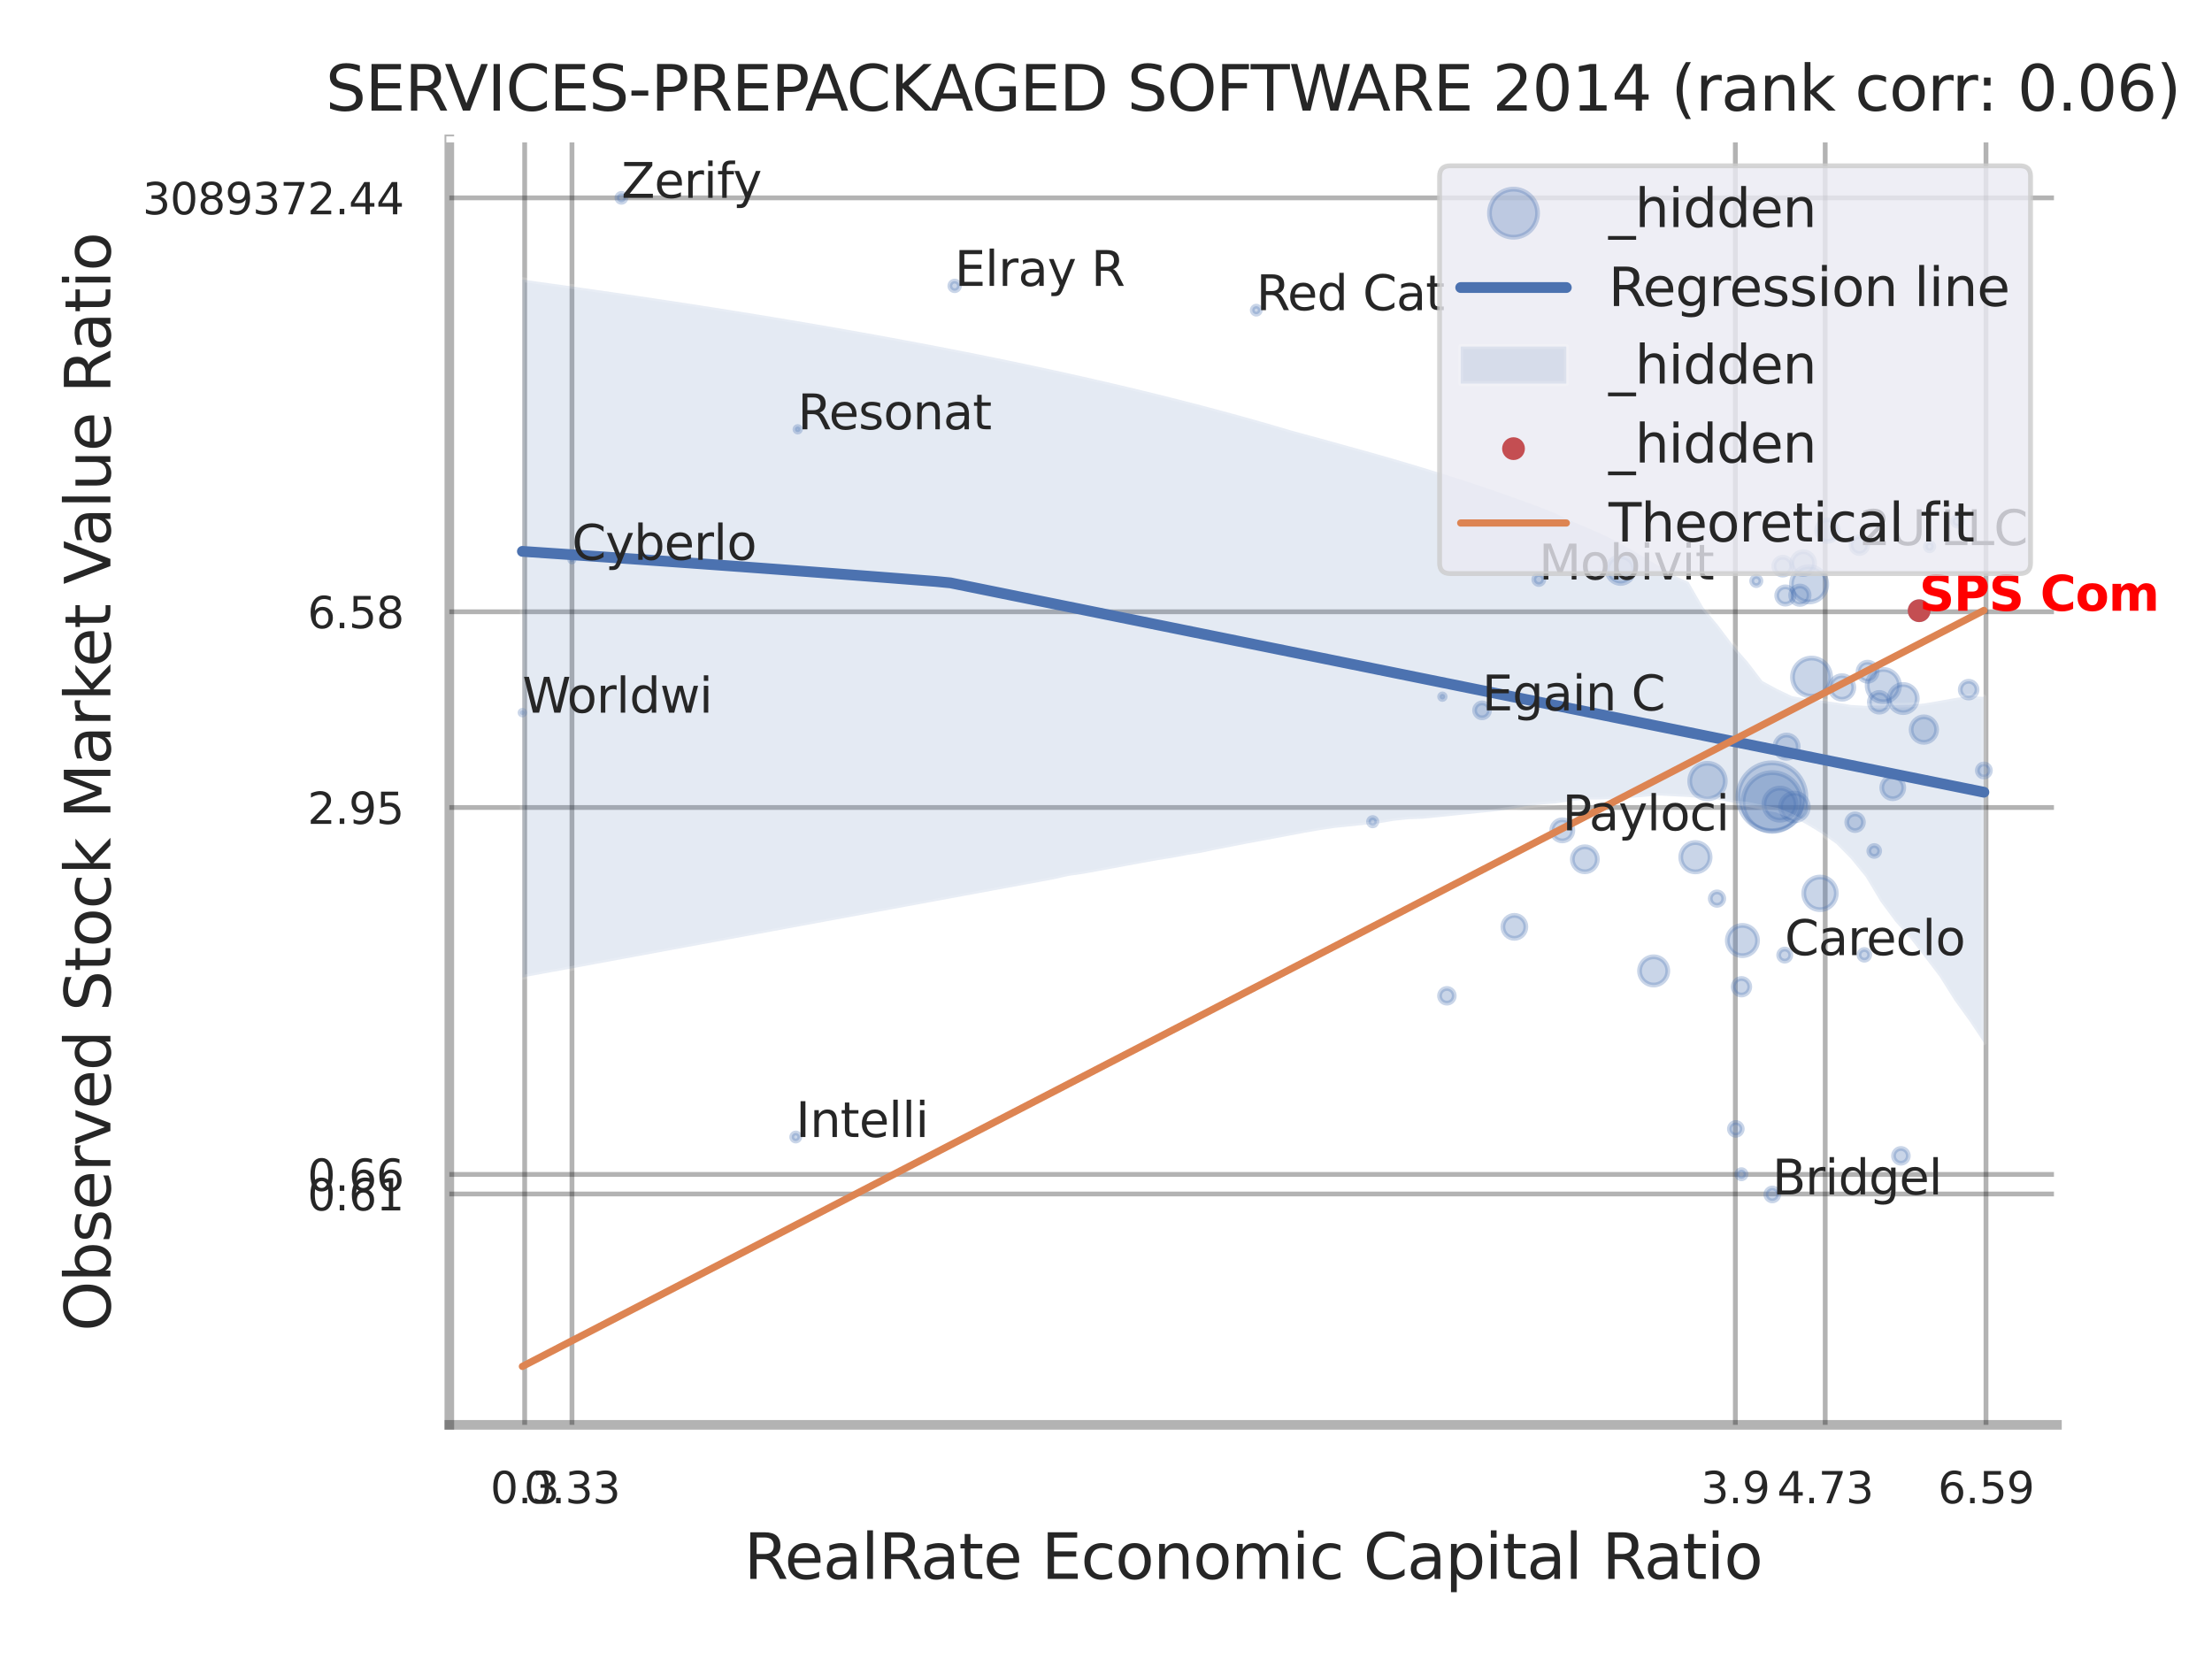
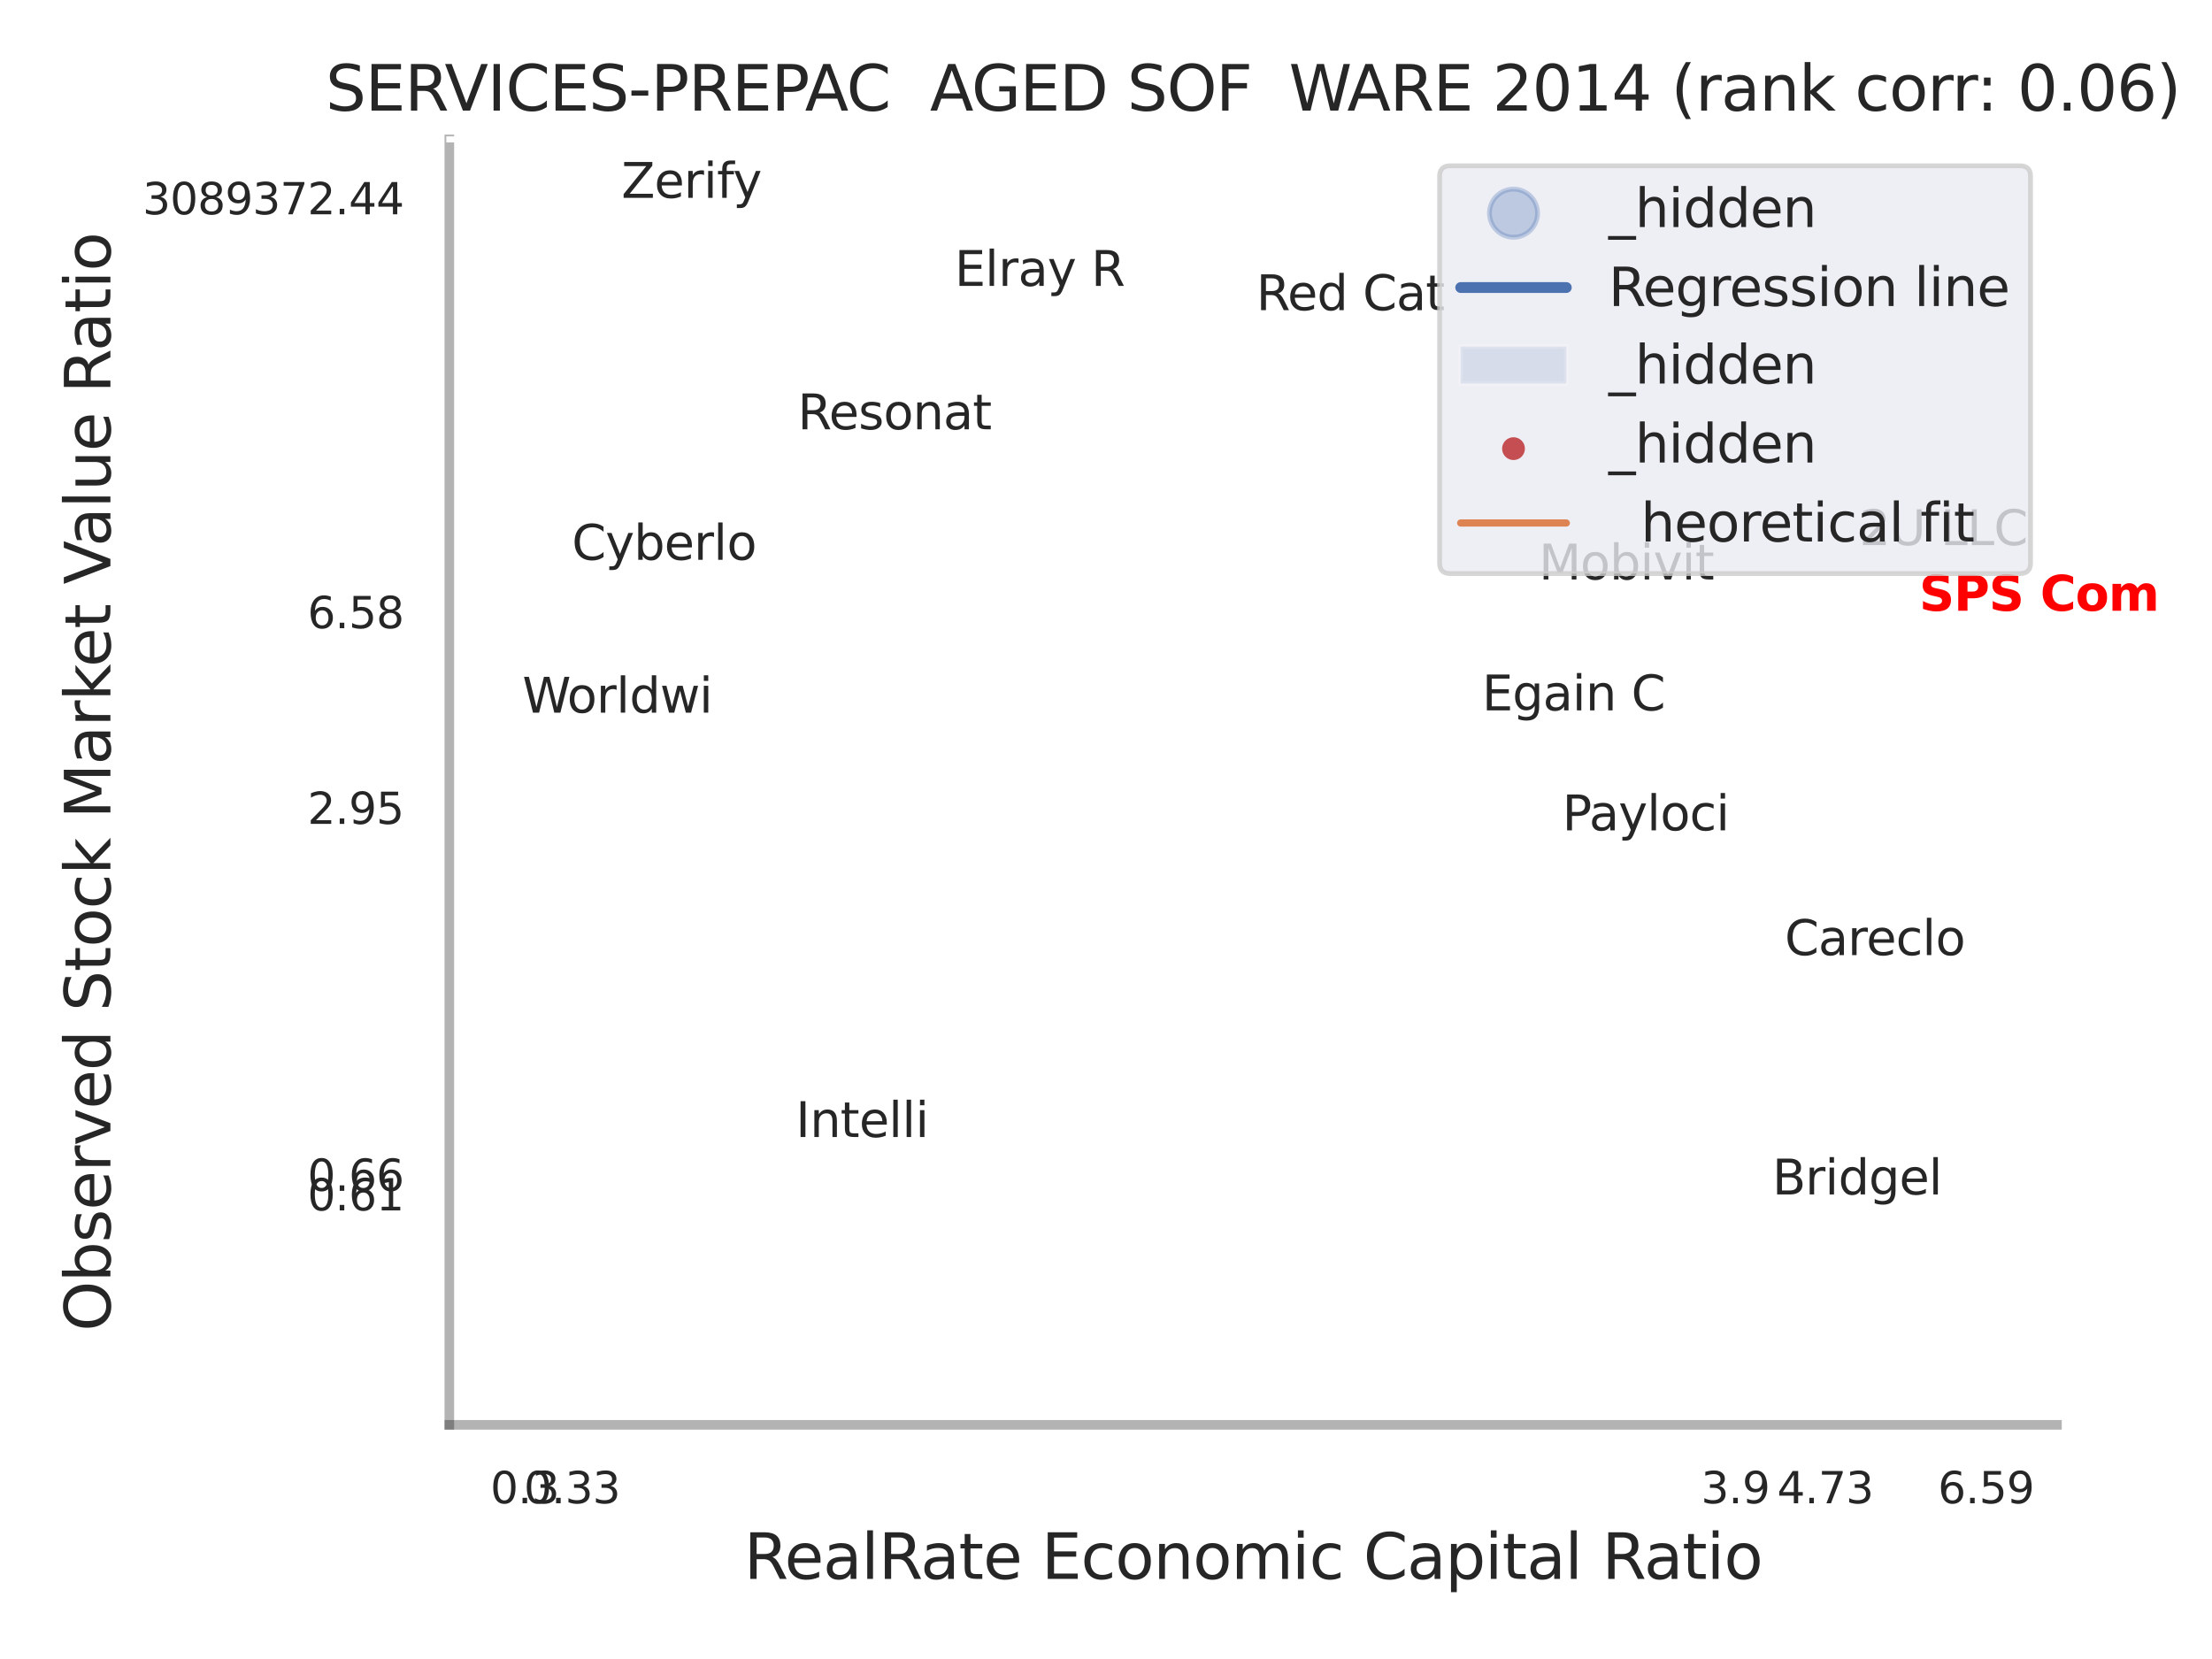
<svg xmlns="http://www.w3.org/2000/svg" xmlns:xlink="http://www.w3.org/1999/xlink" width="460.8pt" height="345.6pt" viewBox="0 0 460.8 345.6" version="1.1">
  <defs>
    <style type="text/css">*{stroke-linejoin: round; stroke-linecap: butt}</style>
  </defs>
  <g id="figure_1">
    <g id="patch_1">
      <path d="M 0 345.6  L 460.8 345.6  L 460.8 0  L 0 0  z " style="fill: #ffffff" />
    </g>
    <g id="axes_1">
      <g id="patch_2">
        <path d="M 93.6 296.82  L 428.5 296.82  L 428.5 29.04  L 93.6 29.04  z " style="fill: #ffffff" />
      </g>
      <g id="matplotlib.axis_1">
        <g id="xtick_1">
          <g id="line2d_1">
            <path d="M 109.3 296.82  L 109.3 29.04  " clip-path="url(#pa0cecb7c8b)" style="fill: none; stroke: #000000; stroke-opacity: 0.3; stroke-linecap: round" />
          </g>
          <g id="text_1">
            <g style="fill: #262626" transform="translate(102.143 313.159) scale(0.09 -0.09)">
              <defs>
                <path id="DejaVuSans-30" d="M 2034 4250  Q 1547 4250 1301 3770  Q 1056 3291 1056 2328  Q 1056 1369 1301 889  Q 1547 409 2034 409  Q 2525 409 2770 889  Q 3016 1369 3016 2328  Q 3016 3291 2770 3770  Q 2525 4250 2034 4250  z M 2034 4750  Q 2819 4750 3233 4129  Q 3647 3509 3647 2328  Q 3647 1150 3233 529  Q 2819 -91 2034 -91  Q 1250 -91 836 529  Q 422 1150 422 2328  Q 422 3509 836 4129  Q 1250 4750 2034 4750  z " transform="scale(0.016)" />
                <path id="DejaVuSans-2e" d="M 684 794  L 1344 794  L 1344 0  L 684 0  L 684 794  z " transform="scale(0.016)" />
                <path id="DejaVuSans-33" d="M 2597 2516  Q 3050 2419 3304 2112  Q 3559 1806 3559 1356  Q 3559 666 3084 287  Q 2609 -91 1734 -91  Q 1441 -91 1130 -33  Q 819 25 488 141  L 488 750  Q 750 597 1062 519  Q 1375 441 1716 441  Q 2309 441 2620 675  Q 2931 909 2931 1356  Q 2931 1769 2642 2001  Q 2353 2234 1838 2234  L 1294 2234  L 1294 2753  L 1863 2753  Q 2328 2753 2575 2939  Q 2822 3125 2822 3475  Q 2822 3834 2567 4026  Q 2313 4219 1838 4219  Q 1578 4219 1281 4162  Q 984 4106 628 3988  L 628 4550  Q 988 4650 1302 4700  Q 1616 4750 1894 4750  Q 2613 4750 3031 4423  Q 3450 4097 3450 3541  Q 3450 3153 3228 2886  Q 3006 2619 2597 2516  z " transform="scale(0.016)" />
              </defs>
              <use xlink:href="#DejaVuSans-30" />
              <use xlink:href="#DejaVuSans-2e" transform="translate(63.623 0)" />
              <use xlink:href="#DejaVuSans-33" transform="translate(95.41 0)" />
            </g>
          </g>
        </g>
        <g id="xtick_2">
          <g id="line2d_2">
            <path d="M 119.151 296.82  L 119.151 29.04  " clip-path="url(#pa0cecb7c8b)" style="fill: none; stroke: #000000; stroke-opacity: 0.3; stroke-linecap: round" />
          </g>
          <g id="text_2">
            <g style="fill: #262626" transform="translate(109.132 313.159) scale(0.09 -0.09)">
              <use xlink:href="#DejaVuSans-30" />
              <use xlink:href="#DejaVuSans-2e" transform="translate(63.623 0)" />
              <use xlink:href="#DejaVuSans-33" transform="translate(95.41 0)" />
              <use xlink:href="#DejaVuSans-33" transform="translate(159.033 0)" />
            </g>
          </g>
        </g>
        <g id="xtick_3">
          <g id="line2d_3">
            <path d="M 361.505 296.82  L 361.505 29.04  " clip-path="url(#pa0cecb7c8b)" style="fill: none; stroke: #000000; stroke-opacity: 0.3; stroke-linecap: round" />
          </g>
          <g id="text_3">
            <g style="fill: #262626" transform="translate(354.348 313.159) scale(0.09 -0.09)">
              <defs>
                <path id="DejaVuSans-39" d="M 703 97  L 703 672  Q 941 559 1184 500  Q 1428 441 1663 441  Q 2288 441 2617 861  Q 2947 1281 2994 2138  Q 2813 1869 2534 1725  Q 2256 1581 1919 1581  Q 1219 1581 811 2004  Q 403 2428 403 3163  Q 403 3881 828 4315  Q 1253 4750 1959 4750  Q 2769 4750 3195 4129  Q 3622 3509 3622 2328  Q 3622 1225 3098 567  Q 2575 -91 1691 -91  Q 1453 -91 1209 -44  Q 966 3 703 97  z M 1959 2075  Q 2384 2075 2632 2365  Q 2881 2656 2881 3163  Q 2881 3666 2632 3958  Q 2384 4250 1959 4250  Q 1534 4250 1286 3958  Q 1038 3666 1038 3163  Q 1038 2656 1286 2365  Q 1534 2075 1959 2075  z " transform="scale(0.016)" />
              </defs>
              <use xlink:href="#DejaVuSans-33" />
              <use xlink:href="#DejaVuSans-2e" transform="translate(63.623 0)" />
              <use xlink:href="#DejaVuSans-39" transform="translate(95.41 0)" />
            </g>
          </g>
        </g>
        <g id="xtick_4">
          <g id="line2d_4">
            <path d="M 380.223 296.82  L 380.223 29.04  " clip-path="url(#pa0cecb7c8b)" style="fill: none; stroke: #000000; stroke-opacity: 0.3; stroke-linecap: round" />
          </g>
          <g id="text_4">
            <g style="fill: #262626" transform="translate(370.204 313.159) scale(0.09 -0.09)">
              <defs>
                <path id="DejaVuSans-34" d="M 2419 4116  L 825 1625  L 2419 1625  L 2419 4116  z M 2253 4666  L 3047 4666  L 3047 1625  L 3713 1625  L 3713 1100  L 3047 1100  L 3047 0  L 2419 0  L 2419 1100  L 313 1100  L 313 1709  L 2253 4666  z " transform="scale(0.016)" />
                <path id="DejaVuSans-37" d="M 525 4666  L 3525 4666  L 3525 4397  L 1831 0  L 1172 0  L 2766 4134  L 525 4134  L 525 4666  z " transform="scale(0.016)" />
              </defs>
              <use xlink:href="#DejaVuSans-34" />
              <use xlink:href="#DejaVuSans-2e" transform="translate(63.623 0)" />
              <use xlink:href="#DejaVuSans-37" transform="translate(95.41 0)" />
              <use xlink:href="#DejaVuSans-33" transform="translate(159.033 0)" />
            </g>
          </g>
        </g>
        <g id="xtick_5">
          <g id="line2d_5">
            <path d="M 413.719 296.82  L 413.719 29.04  " clip-path="url(#pa0cecb7c8b)" style="fill: none; stroke: #000000; stroke-opacity: 0.3; stroke-linecap: round" />
          </g>
          <g id="text_5">
            <g style="fill: #262626" transform="translate(403.699 313.159) scale(0.09 -0.09)">
              <defs>
                <path id="DejaVuSans-36" d="M 2113 2584  Q 1688 2584 1439 2293  Q 1191 2003 1191 1497  Q 1191 994 1439 701  Q 1688 409 2113 409  Q 2538 409 2786 701  Q 3034 994 3034 1497  Q 3034 2003 2786 2293  Q 2538 2584 2113 2584  z M 3366 4563  L 3366 3988  Q 3128 4100 2886 4159  Q 2644 4219 2406 4219  Q 1781 4219 1451 3797  Q 1122 3375 1075 2522  Q 1259 2794 1537 2939  Q 1816 3084 2150 3084  Q 2853 3084 3261 2657  Q 3669 2231 3669 1497  Q 3669 778 3244 343  Q 2819 -91 2113 -91  Q 1303 -91 875 529  Q 447 1150 447 2328  Q 447 3434 972 4092  Q 1497 4750 2381 4750  Q 2619 4750 2861 4703  Q 3103 4656 3366 4563  z " transform="scale(0.016)" />
                <path id="DejaVuSans-35" d="M 691 4666  L 3169 4666  L 3169 4134  L 1269 4134  L 1269 2991  Q 1406 3038 1543 3061  Q 1681 3084 1819 3084  Q 2600 3084 3056 2656  Q 3513 2228 3513 1497  Q 3513 744 3044 326  Q 2575 -91 1722 -91  Q 1428 -91 1123 -41  Q 819 9 494 109  L 494 744  Q 775 591 1075 516  Q 1375 441 1709 441  Q 2250 441 2565 725  Q 2881 1009 2881 1497  Q 2881 1984 2565 2268  Q 2250 2553 1709 2553  Q 1456 2553 1204 2497  Q 953 2441 691 2322  L 691 4666  z " transform="scale(0.016)" />
              </defs>
              <use xlink:href="#DejaVuSans-36" />
              <use xlink:href="#DejaVuSans-2e" transform="translate(63.623 0)" />
              <use xlink:href="#DejaVuSans-35" transform="translate(95.41 0)" />
              <use xlink:href="#DejaVuSans-39" transform="translate(159.033 0)" />
            </g>
          </g>
        </g>
        <g id="xtick_6" />
        <g id="xtick_7" />
        <g id="text_6">
          <g style="fill: #262626" transform="translate(154.997 328.908) scale(0.13 -0.13)">
            <defs>
              <path id="DejaVuSans-52" d="M 2841 2188  Q 3044 2119 3236 1894  Q 3428 1669 3622 1275  L 4263 0  L 3584 0  L 2988 1197  Q 2756 1666 2539 1819  Q 2322 1972 1947 1972  L 1259 1972  L 1259 0  L 628 0  L 628 4666  L 2053 4666  Q 2853 4666 3247 4331  Q 3641 3997 3641 3322  Q 3641 2881 3436 2590  Q 3231 2300 2841 2188  z M 1259 4147  L 1259 2491  L 2053 2491  Q 2509 2491 2742 2702  Q 2975 2913 2975 3322  Q 2975 3731 2742 3939  Q 2509 4147 2053 4147  L 1259 4147  z " transform="scale(0.016)" />
              <path id="DejaVuSans-65" d="M 3597 1894  L 3597 1613  L 953 1613  Q 991 1019 1311 708  Q 1631 397 2203 397  Q 2534 397 2845 478  Q 3156 559 3463 722  L 3463 178  Q 3153 47 2828 -22  Q 2503 -91 2169 -91  Q 1331 -91 842 396  Q 353 884 353 1716  Q 353 2575 817 3079  Q 1281 3584 2069 3584  Q 2775 3584 3186 3129  Q 3597 2675 3597 1894  z M 3022 2063  Q 3016 2534 2758 2815  Q 2500 3097 2075 3097  Q 1594 3097 1305 2825  Q 1016 2553 972 2059  L 3022 2063  z " transform="scale(0.016)" />
              <path id="DejaVuSans-61" d="M 2194 1759  Q 1497 1759 1228 1600  Q 959 1441 959 1056  Q 959 750 1161 570  Q 1363 391 1709 391  Q 2188 391 2477 730  Q 2766 1069 2766 1631  L 2766 1759  L 2194 1759  z M 3341 1997  L 3341 0  L 2766 0  L 2766 531  Q 2569 213 2275 61  Q 1981 -91 1556 -91  Q 1019 -91 701 211  Q 384 513 384 1019  Q 384 1609 779 1909  Q 1175 2209 1959 2209  L 2766 2209  L 2766 2266  Q 2766 2663 2505 2880  Q 2244 3097 1772 3097  Q 1472 3097 1187 3025  Q 903 2953 641 2809  L 641 3341  Q 956 3463 1253 3523  Q 1550 3584 1831 3584  Q 2591 3584 2966 3190  Q 3341 2797 3341 1997  z " transform="scale(0.016)" />
              <path id="DejaVuSans-6c" d="M 603 4863  L 1178 4863  L 1178 0  L 603 0  L 603 4863  z " transform="scale(0.016)" />
              <path id="DejaVuSans-74" d="M 1172 4494  L 1172 3500  L 2356 3500  L 2356 3053  L 1172 3053  L 1172 1153  Q 1172 725 1289 603  Q 1406 481 1766 481  L 2356 481  L 2356 0  L 1766 0  Q 1100 0 847 248  Q 594 497 594 1153  L 594 3053  L 172 3053  L 172 3500  L 594 3500  L 594 4494  L 1172 4494  z " transform="scale(0.016)" />
              <path id="DejaVuSans-20" transform="scale(0.016)" />
              <path id="DejaVuSans-45" d="M 628 4666  L 3578 4666  L 3578 4134  L 1259 4134  L 1259 2753  L 3481 2753  L 3481 2222  L 1259 2222  L 1259 531  L 3634 531  L 3634 0  L 628 0  L 628 4666  z " transform="scale(0.016)" />
              <path id="DejaVuSans-63" d="M 3122 3366  L 3122 2828  Q 2878 2963 2633 3030  Q 2388 3097 2138 3097  Q 1578 3097 1268 2742  Q 959 2388 959 1747  Q 959 1106 1268 751  Q 1578 397 2138 397  Q 2388 397 2633 464  Q 2878 531 3122 666  L 3122 134  Q 2881 22 2623 -34  Q 2366 -91 2075 -91  Q 1284 -91 818 406  Q 353 903 353 1747  Q 353 2603 823 3093  Q 1294 3584 2113 3584  Q 2378 3584 2631 3529  Q 2884 3475 3122 3366  z " transform="scale(0.016)" />
              <path id="DejaVuSans-6f" d="M 1959 3097  Q 1497 3097 1228 2736  Q 959 2375 959 1747  Q 959 1119 1226 758  Q 1494 397 1959 397  Q 2419 397 2687 759  Q 2956 1122 2956 1747  Q 2956 2369 2687 2733  Q 2419 3097 1959 3097  z M 1959 3584  Q 2709 3584 3137 3096  Q 3566 2609 3566 1747  Q 3566 888 3137 398  Q 2709 -91 1959 -91  Q 1206 -91 779 398  Q 353 888 353 1747  Q 353 2609 779 3096  Q 1206 3584 1959 3584  z " transform="scale(0.016)" />
              <path id="DejaVuSans-6e" d="M 3513 2113  L 3513 0  L 2938 0  L 2938 2094  Q 2938 2591 2744 2837  Q 2550 3084 2163 3084  Q 1697 3084 1428 2787  Q 1159 2491 1159 1978  L 1159 0  L 581 0  L 581 3500  L 1159 3500  L 1159 2956  Q 1366 3272 1645 3428  Q 1925 3584 2291 3584  Q 2894 3584 3203 3211  Q 3513 2838 3513 2113  z " transform="scale(0.016)" />
              <path id="DejaVuSans-6d" d="M 3328 2828  Q 3544 3216 3844 3400  Q 4144 3584 4550 3584  Q 5097 3584 5394 3201  Q 5691 2819 5691 2113  L 5691 0  L 5113 0  L 5113 2094  Q 5113 2597 4934 2840  Q 4756 3084 4391 3084  Q 3944 3084 3684 2787  Q 3425 2491 3425 1978  L 3425 0  L 2847 0  L 2847 2094  Q 2847 2600 2669 2842  Q 2491 3084 2119 3084  Q 1678 3084 1418 2786  Q 1159 2488 1159 1978  L 1159 0  L 581 0  L 581 3500  L 1159 3500  L 1159 2956  Q 1356 3278 1631 3431  Q 1906 3584 2284 3584  Q 2666 3584 2933 3390  Q 3200 3197 3328 2828  z " transform="scale(0.016)" />
              <path id="DejaVuSans-69" d="M 603 3500  L 1178 3500  L 1178 0  L 603 0  L 603 3500  z M 603 4863  L 1178 4863  L 1178 4134  L 603 4134  L 603 4863  z " transform="scale(0.016)" />
              <path id="DejaVuSans-43" d="M 4122 4306  L 4122 3641  Q 3803 3938 3442 4084  Q 3081 4231 2675 4231  Q 1875 4231 1450 3742  Q 1025 3253 1025 2328  Q 1025 1406 1450 917  Q 1875 428 2675 428  Q 3081 428 3442 575  Q 3803 722 4122 1019  L 4122 359  Q 3791 134 3420 21  Q 3050 -91 2638 -91  Q 1578 -91 968 557  Q 359 1206 359 2328  Q 359 3453 968 4101  Q 1578 4750 2638 4750  Q 3056 4750 3426 4639  Q 3797 4528 4122 4306  z " transform="scale(0.016)" />
              <path id="DejaVuSans-70" d="M 1159 525  L 1159 -1331  L 581 -1331  L 581 3500  L 1159 3500  L 1159 2969  Q 1341 3281 1617 3432  Q 1894 3584 2278 3584  Q 2916 3584 3314 3078  Q 3713 2572 3713 1747  Q 3713 922 3314 415  Q 2916 -91 2278 -91  Q 1894 -91 1617 61  Q 1341 213 1159 525  z M 3116 1747  Q 3116 2381 2855 2742  Q 2594 3103 2138 3103  Q 1681 3103 1420 2742  Q 1159 2381 1159 1747  Q 1159 1113 1420 752  Q 1681 391 2138 391  Q 2594 391 2855 752  Q 3116 1113 3116 1747  z " transform="scale(0.016)" />
            </defs>
            <use xlink:href="#DejaVuSans-52" />
            <use xlink:href="#DejaVuSans-65" transform="translate(64.982 0)" />
            <use xlink:href="#DejaVuSans-61" transform="translate(126.506 0)" />
            <use xlink:href="#DejaVuSans-6c" transform="translate(187.785 0)" />
            <use xlink:href="#DejaVuSans-52" transform="translate(215.568 0)" />
            <use xlink:href="#DejaVuSans-61" transform="translate(282.801 0)" />
            <use xlink:href="#DejaVuSans-74" transform="translate(344.08 0)" />
            <use xlink:href="#DejaVuSans-65" transform="translate(383.289 0)" />
            <use xlink:href="#DejaVuSans-20" transform="translate(444.812 0)" />
            <use xlink:href="#DejaVuSans-45" transform="translate(476.6 0)" />
            <use xlink:href="#DejaVuSans-63" transform="translate(539.783 0)" />
            <use xlink:href="#DejaVuSans-6f" transform="translate(594.764 0)" />
            <use xlink:href="#DejaVuSans-6e" transform="translate(655.945 0)" />
            <use xlink:href="#DejaVuSans-6f" transform="translate(719.324 0)" />
            <use xlink:href="#DejaVuSans-6d" transform="translate(780.506 0)" />
            <use xlink:href="#DejaVuSans-69" transform="translate(877.918 0)" />
            <use xlink:href="#DejaVuSans-63" transform="translate(905.701 0)" />
            <use xlink:href="#DejaVuSans-20" transform="translate(960.682 0)" />
            <use xlink:href="#DejaVuSans-43" transform="translate(992.469 0)" />
            <use xlink:href="#DejaVuSans-61" transform="translate(1062.293 0)" />
            <use xlink:href="#DejaVuSans-70" transform="translate(1123.572 0)" />
            <use xlink:href="#DejaVuSans-69" transform="translate(1187.049 0)" />
            <use xlink:href="#DejaVuSans-74" transform="translate(1214.832 0)" />
            <use xlink:href="#DejaVuSans-61" transform="translate(1254.041 0)" />
            <use xlink:href="#DejaVuSans-6c" transform="translate(1315.32 0)" />
            <use xlink:href="#DejaVuSans-20" transform="translate(1343.104 0)" />
            <use xlink:href="#DejaVuSans-52" transform="translate(1374.891 0)" />
            <use xlink:href="#DejaVuSans-61" transform="translate(1442.123 0)" />
            <use xlink:href="#DejaVuSans-74" transform="translate(1503.402 0)" />
            <use xlink:href="#DejaVuSans-69" transform="translate(1542.611 0)" />
            <use xlink:href="#DejaVuSans-6f" transform="translate(1570.395 0)" />
          </g>
        </g>
      </g>
      <g id="matplotlib.axis_2">
        <g id="ytick_1">
          <g id="line2d_6">
            <path d="M 93.6 248.729  L 428.5 248.729  " clip-path="url(#pa0cecb7c8b)" style="fill: none; stroke: #000000; stroke-opacity: 0.3; stroke-linecap: round" />
          </g>
          <g id="text_7">
            <g style="fill: #262626" transform="translate(64.061 252.149) scale(0.09 -0.09)">
              <defs>
                <path id="DejaVuSans-31" d="M 794 531  L 1825 531  L 1825 4091  L 703 3866  L 703 4441  L 1819 4666  L 2450 4666  L 2450 531  L 3481 531  L 3481 0  L 794 0  L 794 531  z " transform="scale(0.016)" />
              </defs>
              <use xlink:href="#DejaVuSans-30" />
              <use xlink:href="#DejaVuSans-2e" transform="translate(63.623 0)" />
              <use xlink:href="#DejaVuSans-36" transform="translate(95.41 0)" />
              <use xlink:href="#DejaVuSans-31" transform="translate(159.033 0)" />
            </g>
          </g>
        </g>
        <g id="ytick_2">
          <g id="line2d_7">
            <path d="M 93.6 244.653  L 428.5 244.653  " clip-path="url(#pa0cecb7c8b)" style="fill: none; stroke: #000000; stroke-opacity: 0.3; stroke-linecap: round" />
          </g>
          <g id="text_8">
            <g style="fill: #262626" transform="translate(64.061 248.072) scale(0.09 -0.09)">
              <use xlink:href="#DejaVuSans-30" />
              <use xlink:href="#DejaVuSans-2e" transform="translate(63.623 0)" />
              <use xlink:href="#DejaVuSans-36" transform="translate(95.41 0)" />
              <use xlink:href="#DejaVuSans-36" transform="translate(159.033 0)" />
            </g>
          </g>
        </g>
        <g id="ytick_3">
          <g id="line2d_8">
            <path d="M 93.6 168.213  L 428.5 168.213  " clip-path="url(#pa0cecb7c8b)" style="fill: none; stroke: #000000; stroke-opacity: 0.3; stroke-linecap: round" />
          </g>
          <g id="text_9">
            <g style="fill: #262626" transform="translate(64.061 171.632) scale(0.09 -0.09)">
              <defs>
                <path id="DejaVuSans-32" d="M 1228 531  L 3431 531  L 3431 0  L 469 0  L 469 531  Q 828 903 1448 1529  Q 2069 2156 2228 2338  Q 2531 2678 2651 2914  Q 2772 3150 2772 3378  Q 2772 3750 2511 3984  Q 2250 4219 1831 4219  Q 1534 4219 1204 4116  Q 875 4013 500 3803  L 500 4441  Q 881 4594 1212 4672  Q 1544 4750 1819 4750  Q 2544 4750 2975 4387  Q 3406 4025 3406 3419  Q 3406 3131 3298 2873  Q 3191 2616 2906 2266  Q 2828 2175 2409 1742  Q 1991 1309 1228 531  z " transform="scale(0.016)" />
              </defs>
              <use xlink:href="#DejaVuSans-32" />
              <use xlink:href="#DejaVuSans-2e" transform="translate(63.623 0)" />
              <use xlink:href="#DejaVuSans-39" transform="translate(95.41 0)" />
              <use xlink:href="#DejaVuSans-35" transform="translate(159.033 0)" />
            </g>
          </g>
        </g>
        <g id="ytick_4">
          <g id="line2d_9">
            <path d="M 93.6 127.444  L 428.5 127.444  " clip-path="url(#pa0cecb7c8b)" style="fill: none; stroke: #000000; stroke-opacity: 0.3; stroke-linecap: round" />
          </g>
          <g id="text_10">
            <g style="fill: #262626" transform="translate(64.061 130.864) scale(0.09 -0.09)">
              <defs>
                <path id="DejaVuSans-38" d="M 2034 2216  Q 1584 2216 1326 1975  Q 1069 1734 1069 1313  Q 1069 891 1326 650  Q 1584 409 2034 409  Q 2484 409 2743 651  Q 3003 894 3003 1313  Q 3003 1734 2745 1975  Q 2488 2216 2034 2216  z M 1403 2484  Q 997 2584 770 2862  Q 544 3141 544 3541  Q 544 4100 942 4425  Q 1341 4750 2034 4750  Q 2731 4750 3128 4425  Q 3525 4100 3525 3541  Q 3525 3141 3298 2862  Q 3072 2584 2669 2484  Q 3125 2378 3379 2068  Q 3634 1759 3634 1313  Q 3634 634 3220 271  Q 2806 -91 2034 -91  Q 1263 -91 848 271  Q 434 634 434 1313  Q 434 1759 690 2068  Q 947 2378 1403 2484  z M 1172 3481  Q 1172 3119 1398 2916  Q 1625 2713 2034 2713  Q 2441 2713 2670 2916  Q 2900 3119 2900 3481  Q 2900 3844 2670 4047  Q 2441 4250 2034 4250  Q 1625 4250 1398 4047  Q 1172 3844 1172 3481  z " transform="scale(0.016)" />
              </defs>
              <use xlink:href="#DejaVuSans-36" />
              <use xlink:href="#DejaVuSans-2e" transform="translate(63.623 0)" />
              <use xlink:href="#DejaVuSans-35" transform="translate(95.41 0)" />
              <use xlink:href="#DejaVuSans-38" transform="translate(159.033 0)" />
            </g>
          </g>
        </g>
        <g id="ytick_5">
          <g id="line2d_10">
            <path d="M 93.6 41.221  L 428.5 41.221  " clip-path="url(#pa0cecb7c8b)" style="fill: none; stroke: #000000; stroke-opacity: 0.3; stroke-linecap: round" />
          </g>
          <g id="text_11">
            <g style="fill: #262626" transform="translate(29.703 44.64) scale(0.09 -0.09)">
              <use xlink:href="#DejaVuSans-33" />
              <use xlink:href="#DejaVuSans-30" transform="translate(63.623 0)" />
              <use xlink:href="#DejaVuSans-38" transform="translate(127.246 0)" />
              <use xlink:href="#DejaVuSans-39" transform="translate(190.869 0)" />
              <use xlink:href="#DejaVuSans-33" transform="translate(254.492 0)" />
              <use xlink:href="#DejaVuSans-37" transform="translate(318.115 0)" />
              <use xlink:href="#DejaVuSans-32" transform="translate(381.738 0)" />
              <use xlink:href="#DejaVuSans-2e" transform="translate(445.361 0)" />
              <use xlink:href="#DejaVuSans-34" transform="translate(477.148 0)" />
              <use xlink:href="#DejaVuSans-34" transform="translate(540.771 0)" />
            </g>
          </g>
        </g>
        <g id="ytick_6" />
        <g id="ytick_7" />
        <g id="ytick_8" />
        <g id="text_12">
          <g style="fill: #262626" transform="translate(23 277.332) rotate(-90) scale(0.13 -0.13)">
            <defs>
              <path id="DejaVuSans-4f" d="M 2522 4238  Q 1834 4238 1429 3725  Q 1025 3213 1025 2328  Q 1025 1447 1429 934  Q 1834 422 2522 422  Q 3209 422 3611 934  Q 4013 1447 4013 2328  Q 4013 3213 3611 3725  Q 3209 4238 2522 4238  z M 2522 4750  Q 3503 4750 4090 4092  Q 4678 3434 4678 2328  Q 4678 1225 4090 567  Q 3503 -91 2522 -91  Q 1538 -91 948 565  Q 359 1222 359 2328  Q 359 3434 948 4092  Q 1538 4750 2522 4750  z " transform="scale(0.016)" />
              <path id="DejaVuSans-62" d="M 3116 1747  Q 3116 2381 2855 2742  Q 2594 3103 2138 3103  Q 1681 3103 1420 2742  Q 1159 2381 1159 1747  Q 1159 1113 1420 752  Q 1681 391 2138 391  Q 2594 391 2855 752  Q 3116 1113 3116 1747  z M 1159 2969  Q 1341 3281 1617 3432  Q 1894 3584 2278 3584  Q 2916 3584 3314 3078  Q 3713 2572 3713 1747  Q 3713 922 3314 415  Q 2916 -91 2278 -91  Q 1894 -91 1617 61  Q 1341 213 1159 525  L 1159 0  L 581 0  L 581 4863  L 1159 4863  L 1159 2969  z " transform="scale(0.016)" />
              <path id="DejaVuSans-73" d="M 2834 3397  L 2834 2853  Q 2591 2978 2328 3040  Q 2066 3103 1784 3103  Q 1356 3103 1142 2972  Q 928 2841 928 2578  Q 928 2378 1081 2264  Q 1234 2150 1697 2047  L 1894 2003  Q 2506 1872 2764 1633  Q 3022 1394 3022 966  Q 3022 478 2636 193  Q 2250 -91 1575 -91  Q 1294 -91 989 -36  Q 684 19 347 128  L 347 722  Q 666 556 975 473  Q 1284 391 1588 391  Q 1994 391 2212 530  Q 2431 669 2431 922  Q 2431 1156 2273 1281  Q 2116 1406 1581 1522  L 1381 1569  Q 847 1681 609 1914  Q 372 2147 372 2553  Q 372 3047 722 3315  Q 1072 3584 1716 3584  Q 2034 3584 2315 3537  Q 2597 3491 2834 3397  z " transform="scale(0.016)" />
              <path id="DejaVuSans-72" d="M 2631 2963  Q 2534 3019 2420 3045  Q 2306 3072 2169 3072  Q 1681 3072 1420 2755  Q 1159 2438 1159 1844  L 1159 0  L 581 0  L 581 3500  L 1159 3500  L 1159 2956  Q 1341 3275 1631 3429  Q 1922 3584 2338 3584  Q 2397 3584 2469 3576  Q 2541 3569 2628 3553  L 2631 2963  z " transform="scale(0.016)" />
              <path id="DejaVuSans-76" d="M 191 3500  L 800 3500  L 1894 563  L 2988 3500  L 3597 3500  L 2284 0  L 1503 0  L 191 3500  z " transform="scale(0.016)" />
              <path id="DejaVuSans-64" d="M 2906 2969  L 2906 4863  L 3481 4863  L 3481 0  L 2906 0  L 2906 525  Q 2725 213 2448 61  Q 2172 -91 1784 -91  Q 1150 -91 751 415  Q 353 922 353 1747  Q 353 2572 751 3078  Q 1150 3584 1784 3584  Q 2172 3584 2448 3432  Q 2725 3281 2906 2969  z M 947 1747  Q 947 1113 1208 752  Q 1469 391 1925 391  Q 2381 391 2643 752  Q 2906 1113 2906 1747  Q 2906 2381 2643 2742  Q 2381 3103 1925 3103  Q 1469 3103 1208 2742  Q 947 2381 947 1747  z " transform="scale(0.016)" />
              <path id="DejaVuSans-53" d="M 3425 4513  L 3425 3897  Q 3066 4069 2747 4153  Q 2428 4238 2131 4238  Q 1616 4238 1336 4038  Q 1056 3838 1056 3469  Q 1056 3159 1242 3001  Q 1428 2844 1947 2747  L 2328 2669  Q 3034 2534 3370 2195  Q 3706 1856 3706 1288  Q 3706 609 3251 259  Q 2797 -91 1919 -91  Q 1588 -91 1214 -16  Q 841 59 441 206  L 441 856  Q 825 641 1194 531  Q 1563 422 1919 422  Q 2459 422 2753 634  Q 3047 847 3047 1241  Q 3047 1584 2836 1778  Q 2625 1972 2144 2069  L 1759 2144  Q 1053 2284 737 2584  Q 422 2884 422 3419  Q 422 4038 858 4394  Q 1294 4750 2059 4750  Q 2388 4750 2728 4690  Q 3069 4631 3425 4513  z " transform="scale(0.016)" />
              <path id="DejaVuSans-6b" d="M 581 4863  L 1159 4863  L 1159 1991  L 2875 3500  L 3609 3500  L 1753 1863  L 3688 0  L 2938 0  L 1159 1709  L 1159 0  L 581 0  L 581 4863  z " transform="scale(0.016)" />
              <path id="DejaVuSans-4d" d="M 628 4666  L 1569 4666  L 2759 1491  L 3956 4666  L 4897 4666  L 4897 0  L 4281 0  L 4281 4097  L 3078 897  L 2444 897  L 1241 4097  L 1241 0  L 628 0  L 628 4666  z " transform="scale(0.016)" />
              <path id="DejaVuSans-56" d="M 1831 0  L 50 4666  L 709 4666  L 2188 738  L 3669 4666  L 4325 4666  L 2547 0  L 1831 0  z " transform="scale(0.016)" />
              <path id="DejaVuSans-75" d="M 544 1381  L 544 3500  L 1119 3500  L 1119 1403  Q 1119 906 1312 657  Q 1506 409 1894 409  Q 2359 409 2629 706  Q 2900 1003 2900 1516  L 2900 3500  L 3475 3500  L 3475 0  L 2900 0  L 2900 538  Q 2691 219 2414 64  Q 2138 -91 1772 -91  Q 1169 -91 856 284  Q 544 659 544 1381  z M 1991 3584  L 1991 3584  z " transform="scale(0.016)" />
            </defs>
            <use xlink:href="#DejaVuSans-4f" />
            <use xlink:href="#DejaVuSans-62" transform="translate(78.711 0)" />
            <use xlink:href="#DejaVuSans-73" transform="translate(142.188 0)" />
            <use xlink:href="#DejaVuSans-65" transform="translate(194.287 0)" />
            <use xlink:href="#DejaVuSans-72" transform="translate(255.811 0)" />
            <use xlink:href="#DejaVuSans-76" transform="translate(296.924 0)" />
            <use xlink:href="#DejaVuSans-65" transform="translate(356.104 0)" />
            <use xlink:href="#DejaVuSans-64" transform="translate(417.627 0)" />
            <use xlink:href="#DejaVuSans-20" transform="translate(481.104 0)" />
            <use xlink:href="#DejaVuSans-53" transform="translate(512.891 0)" />
            <use xlink:href="#DejaVuSans-74" transform="translate(576.367 0)" />
            <use xlink:href="#DejaVuSans-6f" transform="translate(615.576 0)" />
            <use xlink:href="#DejaVuSans-63" transform="translate(676.758 0)" />
            <use xlink:href="#DejaVuSans-6b" transform="translate(731.738 0)" />
            <use xlink:href="#DejaVuSans-20" transform="translate(789.648 0)" />
            <use xlink:href="#DejaVuSans-4d" transform="translate(821.436 0)" />
            <use xlink:href="#DejaVuSans-61" transform="translate(907.715 0)" />
            <use xlink:href="#DejaVuSans-72" transform="translate(968.994 0)" />
            <use xlink:href="#DejaVuSans-6b" transform="translate(1010.107 0)" />
            <use xlink:href="#DejaVuSans-65" transform="translate(1064.393 0)" />
            <use xlink:href="#DejaVuSans-74" transform="translate(1125.916 0)" />
            <use xlink:href="#DejaVuSans-20" transform="translate(1165.125 0)" />
            <use xlink:href="#DejaVuSans-56" transform="translate(1196.912 0)" />
            <use xlink:href="#DejaVuSans-61" transform="translate(1257.57 0)" />
            <use xlink:href="#DejaVuSans-6c" transform="translate(1318.85 0)" />
            <use xlink:href="#DejaVuSans-75" transform="translate(1346.633 0)" />
            <use xlink:href="#DejaVuSans-65" transform="translate(1410.012 0)" />
            <use xlink:href="#DejaVuSans-20" transform="translate(1471.535 0)" />
            <use xlink:href="#DejaVuSans-52" transform="translate(1503.322 0)" />
            <use xlink:href="#DejaVuSans-61" transform="translate(1570.555 0)" />
            <use xlink:href="#DejaVuSans-74" transform="translate(1631.834 0)" />
            <use xlink:href="#DejaVuSans-69" transform="translate(1671.043 0)" />
            <use xlink:href="#DejaVuSans-6f" transform="translate(1698.826 0)" />
          </g>
        </g>
      </g>
      <g id="PathCollection_1">
        <path d="M 390.438 178.405  C 390.739 178.405 391.026 178.286 391.239 178.074  C 391.451 177.861 391.57 177.573 391.57 177.273  C 391.57 176.973 391.451 176.685 391.239 176.473  C 391.026 176.261 390.739 176.141 390.438 176.141  C 390.138 176.141 389.85 176.261 389.638 176.473  C 389.426 176.685 389.306 176.973 389.306 177.273  C 389.306 177.573 389.426 177.861 389.638 178.074  C 389.85 178.286 390.138 178.405 390.438 178.405  z " clip-path="url(#pa0cecb7c8b)" style="fill: #4c72b0; fill-opacity: 0.3; stroke: #4c72b0; stroke-opacity: 0.3" />
        <path d="M 355.703 166.419  C 356.686 166.419 357.628 166.029 358.323 165.334  C 359.018 164.639 359.409 163.697 359.409 162.714  C 359.409 161.731 359.018 160.789 358.323 160.094  C 357.628 159.399 356.686 159.008 355.703 159.008  C 354.72 159.008 353.778 159.399 353.083 160.094  C 352.388 160.789 351.997 161.731 351.997 162.714  C 351.997 163.697 352.388 164.639 353.083 165.334  C 353.778 166.029 354.72 166.419 355.703 166.419  z " clip-path="url(#pa0cecb7c8b)" style="fill: #4c72b0; fill-opacity: 0.3; stroke: #4c72b0; stroke-opacity: 0.3" />
        <path d="M 386.449 173.019  C 386.909 173.019 387.351 172.836 387.676 172.511  C 388.002 172.185 388.184 171.744 388.184 171.284  C 388.184 170.824 388.002 170.382 387.676 170.057  C 387.351 169.732 386.909 169.549 386.449 169.549  C 385.989 169.549 385.548 169.732 385.222 170.057  C 384.897 170.382 384.714 170.824 384.714 171.284  C 384.714 171.744 384.897 172.185 385.222 172.511  C 385.548 172.836 385.989 173.019 386.449 173.019  z " clip-path="url(#pa0cecb7c8b)" style="fill: #4c72b0; fill-opacity: 0.3; stroke: #4c72b0; stroke-opacity: 0.3" />
        <path d="M 285.953 172.038  C 286.183 172.038 286.402 171.947 286.564 171.785  C 286.726 171.623 286.817 171.403 286.817 171.174  C 286.817 170.945 286.726 170.725 286.564 170.563  C 286.402 170.401 286.183 170.31 285.953 170.31  C 285.724 170.31 285.505 170.401 285.343 170.563  C 285.181 170.725 285.09 170.945 285.09 171.174  C 285.09 171.403 285.181 171.623 285.343 171.785  C 285.505 171.947 285.724 172.038 285.953 172.038  z " clip-path="url(#pa0cecb7c8b)" style="fill: #4c72b0; fill-opacity: 0.3; stroke: #4c72b0; stroke-opacity: 0.3" />
        <path d="M 261.704 65.449  C 261.926 65.449 262.138 65.361 262.294 65.205  C 262.45 65.048 262.538 64.836 262.538 64.615  C 262.538 64.394 262.45 64.182 262.294 64.025  C 262.138 63.869 261.926 63.781 261.704 63.781  C 261.483 63.781 261.271 63.869 261.115 64.025  C 260.958 64.182 260.87 64.394 260.87 64.615  C 260.87 64.836 260.958 65.048 261.115 65.205  C 261.271 65.361 261.483 65.449 261.704 65.449  z " clip-path="url(#pa0cecb7c8b)" style="fill: #4c72b0; fill-opacity: 0.3; stroke: #4c72b0; stroke-opacity: 0.3" />
        <path d="M 392.336 146.189  C 393.228 146.189 394.085 145.835 394.716 145.203  C 395.347 144.572 395.702 143.716 395.702 142.823  C 395.702 141.93 395.347 141.074 394.716 140.443  C 394.085 139.812 393.228 139.457 392.336 139.457  C 391.443 139.457 390.587 139.812 389.956 140.443  C 389.324 141.074 388.97 141.93 388.97 142.823  C 388.97 143.716 389.324 144.572 389.956 145.203  C 390.587 145.835 391.443 146.189 392.336 146.189  z " clip-path="url(#pa0cecb7c8b)" style="fill: #4c72b0; fill-opacity: 0.3; stroke: #4c72b0; stroke-opacity: 0.3" />
        <path d="M 369.122 173.045  C 370.997 173.045 372.796 172.3 374.122 170.974  C 375.448 169.648 376.193 167.85 376.193 165.974  C 376.193 164.099 375.448 162.3 374.122 160.974  C 372.796 159.648 370.997 158.903 369.122 158.903  C 367.247 158.903 365.448 159.648 364.122 160.974  C 362.796 162.3 362.051 164.099 362.051 165.974  C 362.051 167.85 362.796 169.648 364.122 170.974  C 365.448 172.3 367.247 173.045 369.122 173.045  z " clip-path="url(#pa0cecb7c8b)" style="fill: #4c72b0; fill-opacity: 0.3; stroke: #4c72b0; stroke-opacity: 0.3" />
        <path d="M 377.384 145.034  C 378.437 145.034 379.448 144.616 380.193 143.871  C 380.938 143.126 381.356 142.115 381.356 141.061  C 381.356 140.008 380.938 138.997 380.193 138.252  C 379.448 137.507 378.437 137.089 377.384 137.089  C 376.33 137.089 375.32 137.507 374.575 138.252  C 373.83 138.997 373.411 140.008 373.411 141.061  C 373.411 142.115 373.83 143.126 374.575 143.871  C 375.32 144.616 376.33 145.034 377.384 145.034  z " clip-path="url(#pa0cecb7c8b)" style="fill: #4c72b0; fill-opacity: 0.3; stroke: #4c72b0; stroke-opacity: 0.3" />
        <path d="M 362.774 245.564  C 363.026 245.564 363.268 245.464 363.446 245.286  C 363.625 245.107 363.725 244.865 363.725 244.613  C 363.725 244.361 363.625 244.119 363.446 243.94  C 363.268 243.762 363.026 243.661 362.774 243.661  C 362.521 243.661 362.279 243.762 362.101 243.94  C 361.922 244.119 361.822 244.361 361.822 244.613  C 361.822 244.865 361.922 245.107 362.101 245.286  C 362.279 245.464 362.521 245.564 362.774 245.564  z " clip-path="url(#pa0cecb7c8b)" style="fill: #4c72b0; fill-opacity: 0.3; stroke: #4c72b0; stroke-opacity: 0.3" />
        <path d="M 370.809 170.869  C 371.696 170.869 372.547 170.516 373.174 169.889  C 373.802 169.261 374.154 168.41 374.154 167.523  C 374.154 166.636 373.802 165.785 373.174 165.157  C 372.547 164.53 371.696 164.177 370.809 164.177  C 369.921 164.177 369.07 164.53 368.443 165.157  C 367.816 165.785 367.463 166.636 367.463 167.523  C 367.463 168.41 367.816 169.261 368.443 169.889  C 369.07 170.516 369.921 170.869 370.809 170.869  z " clip-path="url(#pa0cecb7c8b)" style="fill: #4c72b0; fill-opacity: 0.3; stroke: #4c72b0; stroke-opacity: 0.3" />
        <path d="M 353.186 181.626  C 353.996 181.626 354.773 181.305 355.345 180.732  C 355.918 180.159 356.24 179.382 356.24 178.572  C 356.24 177.762 355.918 176.985 355.345 176.413  C 354.773 175.84 353.996 175.518 353.186 175.518  C 352.376 175.518 351.599 175.84 351.026 176.413  C 350.454 176.985 350.132 177.762 350.132 178.572  C 350.132 179.382 350.454 180.159 351.026 180.732  C 351.599 181.305 352.376 181.626 353.186 181.626  z " clip-path="url(#pa0cecb7c8b)" style="fill: #4c72b0; fill-opacity: 0.3; stroke: #4c72b0; stroke-opacity: 0.3" />
        <path d="M 375.64 119.671  C 376.269 119.671 376.872 119.421 377.317 118.977  C 377.762 118.532 378.012 117.928 378.012 117.299  C 378.012 116.67 377.762 116.067 377.317 115.622  C 376.872 115.177 376.269 114.927 375.64 114.927  C 375.011 114.927 374.408 115.177 373.963 115.622  C 373.518 116.067 373.268 116.67 373.268 117.299  C 373.268 117.928 373.518 118.532 373.963 118.977  C 374.408 119.421 375.011 119.671 375.64 119.671  z " clip-path="url(#pa0cecb7c8b)" style="fill: #4c72b0; fill-opacity: 0.3; stroke: #4c72b0; stroke-opacity: 0.3" />
        <path d="M 300.476 145.714  C 300.631 145.714 300.779 145.652 300.888 145.543  C 300.997 145.434 301.059 145.286 301.059 145.131  C 301.059 144.977 300.997 144.828 300.888 144.719  C 300.779 144.61 300.631 144.548 300.476 144.548  C 300.321 144.548 300.173 144.61 300.064 144.719  C 299.955 144.828 299.893 144.977 299.893 145.131  C 299.893 145.286 299.955 145.434 300.064 145.543  C 300.173 145.652 300.321 145.714 300.476 145.714  z " clip-path="url(#pa0cecb7c8b)" style="fill: #4c72b0; fill-opacity: 0.3; stroke: #4c72b0; stroke-opacity: 0.3" />
        <path d="M 394.293 166.387  C 394.902 166.387 395.486 166.145 395.917 165.715  C 396.347 165.284 396.589 164.7 396.589 164.091  C 396.589 163.483 396.347 162.899 395.917 162.468  C 395.486 162.038 394.902 161.796 394.293 161.796  C 393.684 161.796 393.101 162.038 392.67 162.468  C 392.24 162.899 391.998 163.483 391.998 164.091  C 391.998 164.7 392.24 165.284 392.67 165.715  C 393.101 166.145 393.684 166.387 394.293 166.387  z " clip-path="url(#pa0cecb7c8b)" style="fill: #4c72b0; fill-opacity: 0.3; stroke: #4c72b0; stroke-opacity: 0.3" />
        <path d="M 379.147 189.494  C 380.048 189.494 380.911 189.137 381.548 188.5  C 382.185 187.863 382.543 186.999 382.543 186.099  C 382.543 185.199 382.185 184.335 381.548 183.698  C 380.911 183.061 380.048 182.704 379.147 182.704  C 378.247 182.704 377.383 183.061 376.746 183.698  C 376.11 184.335 375.752 185.199 375.752 186.099  C 375.752 186.999 376.11 187.863 376.746 188.5  C 377.383 189.137 378.247 189.494 379.147 189.494  z " clip-path="url(#pa0cecb7c8b)" style="fill: #4c72b0; fill-opacity: 0.3; stroke: #4c72b0; stroke-opacity: 0.3" />
        <path d="M 376.861 125.4  C 377.837 125.4 378.773 125.012 379.463 124.322  C 380.153 123.632 380.541 122.696 380.541 121.72  C 380.541 120.744 380.153 119.807 379.463 119.117  C 378.773 118.427 377.837 118.039 376.861 118.039  C 375.885 118.039 374.948 118.427 374.258 119.117  C 373.568 119.807 373.18 120.744 373.18 121.72  C 373.18 122.696 373.568 123.632 374.258 124.322  C 374.948 125.012 375.885 125.4 376.861 125.4  z " clip-path="url(#pa0cecb7c8b)" style="fill: #4c72b0; fill-opacity: 0.3; stroke: #4c72b0; stroke-opacity: 0.3" />
        <path d="M 166.178 90.014  C 166.332 90.014 166.481 89.953 166.59 89.843  C 166.699 89.734 166.761 89.586 166.761 89.431  C 166.761 89.277 166.699 89.128 166.59 89.019  C 166.481 88.91 166.332 88.848 166.178 88.848  C 166.023 88.848 165.875 88.91 165.765 89.019  C 165.656 89.128 165.595 89.277 165.595 89.431  C 165.595 89.586 165.656 89.734 165.765 89.843  C 165.875 89.953 166.023 90.014 166.178 90.014  z " clip-path="url(#pa0cecb7c8b)" style="fill: #4c72b0; fill-opacity: 0.3; stroke: #4c72b0; stroke-opacity: 0.3" />
        <path d="M 400.778 154.645  C 401.483 154.645 402.16 154.364 402.658 153.866  C 403.157 153.367 403.437 152.691 403.437 151.985  C 403.437 151.28 403.157 150.604 402.658 150.105  C 402.16 149.606 401.483 149.326 400.778 149.326  C 400.072 149.326 399.396 149.606 398.897 150.105  C 398.399 150.604 398.118 151.28 398.118 151.985  C 398.118 152.691 398.399 153.367 398.897 153.866  C 399.396 154.364 400.072 154.645 400.778 154.645  z " clip-path="url(#pa0cecb7c8b)" style="fill: #4c72b0; fill-opacity: 0.3; stroke: #4c72b0; stroke-opacity: 0.3" />
        <path d="M 301.415 208.978  C 301.821 208.978 302.211 208.816 302.498 208.529  C 302.785 208.242 302.947 207.852 302.947 207.446  C 302.947 207.039 302.785 206.65 302.498 206.362  C 302.211 206.075 301.821 205.914 301.415 205.914  C 301.009 205.914 300.619 206.075 300.332 206.362  C 300.044 206.65 299.883 207.039 299.883 207.446  C 299.883 207.852 300.044 208.242 300.332 208.529  C 300.619 208.816 301.009 208.978 301.415 208.978  z " clip-path="url(#pa0cecb7c8b)" style="fill: #4c72b0; fill-opacity: 0.3; stroke: #4c72b0; stroke-opacity: 0.3" />
        <path d="M 344.489 205.201  C 345.269 205.201 346.017 204.891 346.568 204.34  C 347.12 203.788 347.43 203.04 347.43 202.26  C 347.43 201.48 347.12 200.732 346.568 200.18  C 346.017 199.629 345.269 199.319 344.489 199.319  C 343.709 199.319 342.961 199.629 342.409 200.18  C 341.857 200.732 341.548 201.48 341.548 202.26  C 341.548 203.04 341.857 203.788 342.409 204.34  C 342.961 204.891 343.709 205.201 344.489 205.201  z " clip-path="url(#pa0cecb7c8b)" style="fill: #4c72b0; fill-opacity: 0.3; stroke: #4c72b0; stroke-opacity: 0.3" />
        <path d="M 361.607 236.508  C 361.962 236.508 362.302 236.367 362.553 236.116  C 362.804 235.865 362.945 235.525 362.945 235.17  C 362.945 234.815 362.804 234.475 362.553 234.224  C 362.302 233.973 361.962 233.832 361.607 233.832  C 361.252 233.832 360.912 233.973 360.661 234.224  C 360.41 234.475 360.269 234.815 360.269 235.17  C 360.269 235.525 360.41 235.865 360.661 236.116  C 360.912 236.367 361.252 236.508 361.607 236.508  z " clip-path="url(#pa0cecb7c8b)" style="fill: #4c72b0; fill-opacity: 0.3; stroke: #4c72b0; stroke-opacity: 0.3" />
        <path d="M 362.981 199.079  C 363.816 199.079 364.617 198.748 365.207 198.158  C 365.798 197.567 366.129 196.767 366.129 195.932  C 366.129 195.097 365.798 194.296 365.207 193.706  C 364.617 193.116 363.816 192.784 362.981 192.784  C 362.147 192.784 361.346 193.116 360.756 193.706  C 360.165 194.296 359.834 195.097 359.834 195.932  C 359.834 196.767 360.165 197.567 360.756 198.158  C 361.346 198.748 362.147 199.079 362.981 199.079  z " clip-path="url(#pa0cecb7c8b)" style="fill: #4c72b0; fill-opacity: 0.3; stroke: #4c72b0; stroke-opacity: 0.3" />
        <path d="M 357.685 188.602  C 358.057 188.602 358.414 188.454 358.677 188.191  C 358.94 187.928 359.088 187.571 359.088 187.199  C 359.088 186.827 358.94 186.47 358.677 186.207  C 358.414 185.944 358.057 185.796 357.685 185.796  C 357.313 185.796 356.956 185.944 356.693 186.207  C 356.43 186.47 356.282 186.827 356.282 187.199  C 356.282 187.571 356.43 187.928 356.693 188.191  C 356.956 188.454 357.313 188.602 357.685 188.602  z " clip-path="url(#pa0cecb7c8b)" style="fill: #4c72b0; fill-opacity: 0.3; stroke: #4c72b0; stroke-opacity: 0.3" />
        <path d="M 396.473 148.447  C 397.249 148.447 397.994 148.138 398.543 147.589  C 399.093 147.04 399.401 146.295 399.401 145.518  C 399.401 144.742 399.093 143.997 398.543 143.448  C 397.994 142.898 397.249 142.59 396.473 142.59  C 395.696 142.59 394.951 142.898 394.402 143.448  C 393.853 143.997 393.544 144.742 393.544 145.518  C 393.544 146.295 393.853 147.04 394.402 147.589  C 394.951 148.138 395.696 148.447 396.473 148.447  z " clip-path="url(#pa0cecb7c8b)" style="fill: #4c72b0; fill-opacity: 0.3; stroke: #4c72b0; stroke-opacity: 0.3" />
        <path d="M 413.278 161.869  C 413.638 161.869 413.983 161.726 414.238 161.471  C 414.493 161.216 414.636 160.871 414.636 160.51  C 414.636 160.15 414.493 159.805 414.238 159.55  C 413.983 159.295 413.638 159.152 413.278 159.152  C 412.917 159.152 412.572 159.295 412.317 159.55  C 412.063 159.805 411.919 160.15 411.919 160.51  C 411.919 160.871 412.063 161.216 412.317 161.471  C 412.572 161.726 412.917 161.869 413.278 161.869  z " clip-path="url(#pa0cecb7c8b)" style="fill: #4c72b0; fill-opacity: 0.3; stroke: #4c72b0; stroke-opacity: 0.3" />
        <path d="M 395.996 242.322  C 396.404 242.322 396.796 242.16 397.084 241.871  C 397.373 241.582 397.535 241.191 397.535 240.782  C 397.535 240.374 397.373 239.982 397.084 239.693  C 396.796 239.405 396.404 239.243 395.996 239.243  C 395.587 239.243 395.196 239.405 394.907 239.693  C 394.618 239.982 394.456 240.374 394.456 240.782  C 394.456 241.191 394.618 241.582 394.907 241.871  C 395.196 242.16 395.587 242.322 395.996 242.322  z " clip-path="url(#pa0cecb7c8b)" style="fill: #4c72b0; fill-opacity: 0.3; stroke: #4c72b0; stroke-opacity: 0.3" />
        <path d="M 388.378 200.028  C 388.673 200.028 388.956 199.911 389.165 199.702  C 389.373 199.494 389.491 199.211 389.491 198.916  C 389.491 198.621 389.373 198.338 389.165 198.129  C 388.956 197.921 388.673 197.804 388.378 197.804  C 388.083 197.804 387.8 197.921 387.592 198.129  C 387.383 198.338 387.266 198.621 387.266 198.916  C 387.266 199.211 387.383 199.494 387.592 199.702  C 387.8 199.911 388.083 200.028 388.378 200.028  z " clip-path="url(#pa0cecb7c8b)" style="fill: #4c72b0; fill-opacity: 0.3; stroke: #4c72b0; stroke-opacity: 0.3" />
        <path d="M 372.175 157.978  C 372.82 157.978 373.438 157.722 373.894 157.266  C 374.35 156.81 374.606 156.192 374.606 155.547  C 374.606 154.902 374.35 154.284 373.894 153.828  C 373.438 153.372 372.82 153.116 372.175 153.116  C 371.53 153.116 370.912 153.372 370.456 153.828  C 370 154.284 369.744 154.902 369.744 155.547  C 369.744 156.192 370 156.81 370.456 157.266  C 370.912 157.722 371.53 157.978 372.175 157.978  z " clip-path="url(#pa0cecb7c8b)" style="fill: #4c72b0; fill-opacity: 0.3; stroke: #4c72b0; stroke-opacity: 0.3" />
        <path d="M 380.686 112.786  C 381.284 112.786 381.858 112.549 382.28 112.126  C 382.703 111.703 382.941 111.129 382.941 110.531  C 382.941 109.933 382.703 109.36 382.28 108.937  C 381.858 108.514 381.284 108.277 380.686 108.277  C 380.088 108.277 379.515 108.514 379.092 108.937  C 378.669 109.36 378.431 109.933 378.431 110.531  C 378.431 111.129 378.669 111.703 379.092 112.126  C 379.515 112.549 380.088 112.786 380.686 112.786  z " clip-path="url(#pa0cecb7c8b)" style="fill: #4c72b0; fill-opacity: 0.3; stroke: #4c72b0; stroke-opacity: 0.3" />
        <path d="M 308.739 149.534  C 309.15 149.534 309.545 149.37 309.836 149.079  C 310.127 148.788 310.291 148.393 310.291 147.982  C 310.291 147.57 310.127 147.175 309.836 146.884  C 309.545 146.593 309.15 146.43 308.739 146.43  C 308.327 146.43 307.932 146.593 307.641 146.884  C 307.35 147.175 307.187 147.57 307.187 147.982  C 307.187 148.393 307.35 148.788 307.641 149.079  C 307.932 149.37 308.327 149.534 308.739 149.534  z " clip-path="url(#pa0cecb7c8b)" style="fill: #4c72b0; fill-opacity: 0.3; stroke: #4c72b0; stroke-opacity: 0.3" />
        <path d="M 165.769 237.702  C 165.992 237.702 166.205 237.614 166.363 237.456  C 166.52 237.299 166.608 237.085 166.608 236.862  C 166.608 236.64 166.52 236.426 166.363 236.269  C 166.205 236.111 165.992 236.023 165.769 236.023  C 165.546 236.023 165.333 236.111 165.175 236.269  C 165.018 236.426 164.929 236.64 164.929 236.862  C 164.929 237.085 165.018 237.299 165.175 237.456  C 165.333 237.614 165.546 237.702 165.769 237.702  z " clip-path="url(#pa0cecb7c8b)" style="fill: #4c72b0; fill-opacity: 0.3; stroke: #4c72b0; stroke-opacity: 0.3" />
        <path d="M 399.795 129.099  C 400.292 129.099 400.769 128.901 401.12 128.55  C 401.472 128.198 401.669 127.721 401.669 127.224  C 401.669 126.727 401.472 126.25 401.12 125.898  C 400.769 125.546 400.292 125.349 399.795 125.349  C 399.297 125.349 398.82 125.546 398.469 125.898  C 398.117 126.25 397.92 126.727 397.92 127.224  C 397.92 127.721 398.117 128.198 398.469 128.55  C 398.82 128.901 399.297 129.099 399.795 129.099  z " clip-path="url(#pa0cecb7c8b)" style="fill: #4c72b0; fill-opacity: 0.3; stroke: #4c72b0; stroke-opacity: 0.3" />
        <path d="M 401.963 114.735  C 402.193 114.735 402.415 114.644 402.578 114.481  C 402.741 114.318 402.832 114.096 402.832 113.866  C 402.832 113.635 402.741 113.414 402.578 113.251  C 402.415 113.088 402.193 112.997 401.963 112.997  C 401.732 112.997 401.511 113.088 401.348 113.251  C 401.185 113.414 401.094 113.635 401.094 113.866  C 401.094 114.096 401.185 114.318 401.348 114.481  C 401.511 114.644 401.732 114.735 401.963 114.735  z " clip-path="url(#pa0cecb7c8b)" style="fill: #4c72b0; fill-opacity: 0.3; stroke: #4c72b0; stroke-opacity: 0.3" />
        <path d="M 389.057 141.923  C 389.586 141.923 390.093 141.713 390.467 141.34  C 390.84 140.966 391.05 140.459 391.05 139.93  C 391.05 139.402 390.84 138.895 390.467 138.521  C 390.093 138.147 389.586 137.937 389.057 137.937  C 388.529 137.937 388.021 138.147 387.648 138.521  C 387.274 138.895 387.064 139.402 387.064 139.93  C 387.064 140.459 387.274 140.966 387.648 141.34  C 388.021 141.713 388.529 141.923 389.057 141.923  z " clip-path="url(#pa0cecb7c8b)" style="fill: #4c72b0; fill-opacity: 0.3; stroke: #4c72b0; stroke-opacity: 0.3" />
        <path d="M 374.945 125.912  C 375.455 125.912 375.944 125.71 376.304 125.349  C 376.664 124.989 376.867 124.5 376.867 123.991  C 376.867 123.481 376.664 122.993 376.304 122.632  C 375.944 122.272 375.455 122.07 374.945 122.07  C 374.436 122.07 373.947 122.272 373.587 122.632  C 373.227 122.993 373.024 123.481 373.024 123.991  C 373.024 124.5 373.227 124.989 373.587 125.349  C 373.947 125.71 374.436 125.912 374.945 125.912  z " clip-path="url(#pa0cecb7c8b)" style="fill: #4c72b0; fill-opacity: 0.3; stroke: #4c72b0; stroke-opacity: 0.3" />
        <path d="M 410.105 145.413  C 410.569 145.413 411.013 145.229 411.341 144.901  C 411.668 144.573 411.852 144.129 411.852 143.666  C 411.852 143.202 411.668 142.758 411.341 142.43  C 411.013 142.103 410.569 141.918 410.105 141.918  C 409.642 141.918 409.198 142.103 408.87 142.43  C 408.542 142.758 408.358 143.202 408.358 143.666  C 408.358 144.129 408.542 144.573 408.87 144.901  C 409.198 145.229 409.642 145.413 410.105 145.413  z " clip-path="url(#pa0cecb7c8b)" style="fill: #4c72b0; fill-opacity: 0.3; stroke: #4c72b0; stroke-opacity: 0.3" />
        <path d="M 383.714 145.682  C 384.368 145.682 384.995 145.422 385.458 144.96  C 385.92 144.497 386.18 143.87 386.18 143.216  C 386.18 142.561 385.92 141.934 385.458 141.472  C 384.995 141.009 384.368 140.749 383.714 140.749  C 383.059 140.749 382.432 141.009 381.969 141.472  C 381.507 141.934 381.247 142.561 381.247 143.216  C 381.247 143.87 381.507 144.497 381.969 144.96  C 382.432 145.422 383.059 145.682 383.714 145.682  z " clip-path="url(#pa0cecb7c8b)" style="fill: #4c72b0; fill-opacity: 0.3; stroke: #4c72b0; stroke-opacity: 0.3" />
        <path d="M 330.155 181.613  C 330.848 181.613 331.512 181.338 332.001 180.848  C 332.491 180.359 332.766 179.695 332.766 179.002  C 332.766 178.31 332.491 177.646 332.001 177.157  C 331.512 176.667 330.848 176.392 330.155 176.392  C 329.463 176.392 328.799 176.667 328.31 177.157  C 327.82 177.646 327.545 178.31 327.545 179.002  C 327.545 179.695 327.82 180.359 328.31 180.848  C 328.799 181.338 329.463 181.613 330.155 181.613  z " clip-path="url(#pa0cecb7c8b)" style="fill: #4c72b0; fill-opacity: 0.3; stroke: #4c72b0; stroke-opacity: 0.3" />
        <path d="M 129.451 42.146  C 129.699 42.146 129.936 42.047 130.112 41.872  C 130.287 41.697 130.385 41.459 130.385 41.212  C 130.385 40.964 130.287 40.727 130.112 40.552  C 129.936 40.376 129.699 40.278 129.451 40.278  C 129.204 40.278 128.966 40.376 128.791 40.552  C 128.616 40.727 128.518 40.964 128.518 41.212  C 128.518 41.459 128.616 41.697 128.791 41.872  C 128.966 42.047 129.204 42.146 129.451 42.146  z " clip-path="url(#pa0cecb7c8b)" style="fill: #4c72b0; fill-opacity: 0.3; stroke: #4c72b0; stroke-opacity: 0.3" />
        <path d="M 369.206 173.194  C 370.829 173.194 372.386 172.549 373.534 171.401  C 374.682 170.253 375.327 168.696 375.327 167.073  C 375.327 165.449 374.682 163.892 373.534 162.744  C 372.386 161.596 370.829 160.951 369.206 160.951  C 367.582 160.951 366.025 161.596 364.877 162.744  C 363.729 163.892 363.085 165.449 363.085 167.073  C 363.085 168.696 363.729 170.253 364.877 171.401  C 366.025 172.549 367.582 173.194 369.206 173.194  z " clip-path="url(#pa0cecb7c8b)" style="fill: #4c72b0; fill-opacity: 0.3; stroke: #4c72b0; stroke-opacity: 0.3" />
        <path d="M 108.823 148.95  C 108.953 148.95 109.078 148.898 109.17 148.806  C 109.263 148.714 109.314 148.589 109.314 148.458  C 109.314 148.328 109.263 148.203 109.17 148.111  C 109.078 148.019 108.953 147.967 108.823 147.967  C 108.692 147.967 108.567 148.019 108.475 148.111  C 108.383 148.203 108.331 148.328 108.331 148.458  C 108.331 148.589 108.383 148.714 108.475 148.806  C 108.567 148.898 108.692 148.95 108.823 148.95  z " clip-path="url(#pa0cecb7c8b)" style="fill: #4c72b0; fill-opacity: 0.3; stroke: #4c72b0; stroke-opacity: 0.3" />
        <path d="M 407.783 109.608  C 408.055 109.608 408.315 109.501 408.507 109.309  C 408.699 109.116 408.807 108.856 408.807 108.584  C 408.807 108.313 408.699 108.052 408.507 107.86  C 408.315 107.668 408.055 107.561 407.783 107.561  C 407.512 107.561 407.251 107.668 407.059 107.86  C 406.867 108.052 406.759 108.313 406.759 108.584  C 406.759 108.856 406.867 109.116 407.059 109.309  C 407.251 109.501 407.512 109.608 407.783 109.608  z " clip-path="url(#pa0cecb7c8b)" style="fill: #4c72b0; fill-opacity: 0.3; stroke: #4c72b0; stroke-opacity: 0.3" />
        <path d="M 371.924 125.855  C 372.402 125.855 372.861 125.665 373.199 125.327  C 373.537 124.989 373.727 124.53 373.727 124.051  C 373.727 123.573 373.537 123.114 373.199 122.776  C 372.861 122.438 372.402 122.248 371.924 122.248  C 371.446 122.248 370.987 122.438 370.649 122.776  C 370.31 123.114 370.12 123.573 370.12 124.051  C 370.12 124.53 370.31 124.989 370.649 125.327  C 370.987 125.665 371.446 125.855 371.924 125.855  z " clip-path="url(#pa0cecb7c8b)" style="fill: #4c72b0; fill-opacity: 0.3; stroke: #4c72b0; stroke-opacity: 0.3" />
        <path d="M 365.868 121.989  C 366.123 121.989 366.368 121.887 366.548 121.707  C 366.729 121.526 366.83 121.282 366.83 121.026  C 366.83 120.771 366.729 120.526 366.548 120.346  C 366.368 120.165 366.123 120.064 365.868 120.064  C 365.613 120.064 365.368 120.165 365.188 120.346  C 365.007 120.526 364.906 120.771 364.906 121.026  C 364.906 121.282 365.007 121.526 365.188 121.707  C 365.368 121.887 365.613 121.989 365.868 121.989  z " clip-path="url(#pa0cecb7c8b)" style="fill: #4c72b0; fill-opacity: 0.3; stroke: #4c72b0; stroke-opacity: 0.3" />
        <path d="M 337.598 121.544  C 338.341 121.544 339.053 121.249 339.578 120.724  C 340.103 120.199 340.398 119.487 340.398 118.744  C 340.398 118.002 340.103 117.29 339.578 116.765  C 339.053 116.24 338.341 115.945 337.598 115.945  C 336.856 115.945 336.144 116.24 335.619 116.765  C 335.094 117.29 334.799 118.002 334.799 118.744  C 334.799 119.487 335.094 120.199 335.619 120.724  C 336.144 121.249 336.856 121.544 337.598 121.544  z " clip-path="url(#pa0cecb7c8b)" style="fill: #4c72b0; fill-opacity: 0.3; stroke: #4c72b0; stroke-opacity: 0.3" />
        <path d="M 369.201 250.168  C 369.557 250.168 369.899 250.026 370.151 249.774  C 370.402 249.523 370.544 249.181 370.544 248.825  C 370.544 248.469 370.402 248.127 370.151 247.875  C 369.899 247.623 369.557 247.482 369.201 247.482  C 368.845 247.482 368.503 247.623 368.251 247.875  C 367.999 248.127 367.858 248.469 367.858 248.825  C 367.858 249.181 367.999 249.523 368.251 249.774  C 368.503 250.026 368.845 250.168 369.201 250.168  z " clip-path="url(#pa0cecb7c8b)" style="fill: #4c72b0; fill-opacity: 0.3; stroke: #4c72b0; stroke-opacity: 0.3" />
        <path d="M 391.48 148.362  C 392.026 148.362 392.55 148.145 392.936 147.759  C 393.322 147.372 393.539 146.848 393.539 146.302  C 393.539 145.756 393.322 145.232 392.936 144.846  C 392.55 144.459 392.026 144.242 391.48 144.242  C 390.933 144.242 390.409 144.459 390.023 144.846  C 389.637 145.232 389.42 145.756 389.42 146.302  C 389.42 146.848 389.637 147.372 390.023 147.759  C 390.409 148.145 390.933 148.362 391.48 148.362  z " clip-path="url(#pa0cecb7c8b)" style="fill: #4c72b0; fill-opacity: 0.3; stroke: #4c72b0; stroke-opacity: 0.3" />
        <path d="M 198.872 60.559  C 199.137 60.559 199.392 60.454 199.58 60.266  C 199.767 60.078 199.873 59.823 199.873 59.558  C 199.873 59.292 199.767 59.038 199.58 58.85  C 199.392 58.662 199.137 58.557 198.872 58.557  C 198.606 58.557 198.352 58.662 198.164 58.85  C 197.976 59.038 197.871 59.292 197.871 59.558  C 197.871 59.823 197.976 60.078 198.164 60.266  C 198.352 60.454 198.606 60.559 198.872 60.559  z " clip-path="url(#pa0cecb7c8b)" style="fill: #4c72b0; fill-opacity: 0.3; stroke: #4c72b0; stroke-opacity: 0.3" />
        <path d="M 373.808 171.002  C 374.575 171.002 375.311 170.697 375.853 170.155  C 376.396 169.612 376.7 168.876 376.7 168.109  C 376.7 167.342 376.396 166.606 375.853 166.064  C 375.311 165.521 374.575 165.216 373.808 165.216  C 373.04 165.216 372.305 165.521 371.762 166.064  C 371.22 166.606 370.915 167.342 370.915 168.109  C 370.915 168.876 371.22 169.612 371.762 170.155  C 372.305 170.697 373.04 171.002 373.808 171.002  z " clip-path="url(#pa0cecb7c8b)" style="fill: #4c72b0; fill-opacity: 0.3; stroke: #4c72b0; stroke-opacity: 0.3" />
        <path d="M 371.38 119.803  C 371.874 119.803 372.348 119.607 372.698 119.257  C 373.047 118.908 373.244 118.434 373.244 117.939  C 373.244 117.445 373.047 116.971 372.698 116.622  C 372.348 116.272 371.874 116.076 371.38 116.076  C 370.886 116.076 370.412 116.272 370.062 116.622  C 369.713 116.971 369.517 117.445 369.517 117.939  C 369.517 118.434 369.713 118.908 370.062 119.257  C 370.412 119.607 370.886 119.803 371.38 119.803  z " clip-path="url(#pa0cecb7c8b)" style="fill: #4c72b0; fill-opacity: 0.3; stroke: #4c72b0; stroke-opacity: 0.3" />
        <path d="M 119.133 117.067  C 119.252 117.067 119.367 117.02 119.451 116.935  C 119.535 116.851 119.583 116.736 119.583 116.617  C 119.583 116.498 119.535 116.383 119.451 116.299  C 119.367 116.214 119.252 116.167 119.133 116.167  C 119.013 116.167 118.899 116.214 118.814 116.299  C 118.73 116.383 118.682 116.498 118.682 116.617  C 118.682 116.736 118.73 116.851 118.814 116.935  C 118.899 117.02 119.013 117.067 119.133 117.067  z " clip-path="url(#pa0cecb7c8b)" style="fill: #4c72b0; fill-opacity: 0.3; stroke: #4c72b0; stroke-opacity: 0.3" />
        <path d="M 320.566 121.76  C 320.843 121.76 321.108 121.65 321.304 121.454  C 321.5 121.258 321.61 120.993 321.61 120.716  C 321.61 120.439 321.5 120.173 321.304 119.977  C 321.108 119.782 320.843 119.672 320.566 119.672  C 320.289 119.672 320.023 119.782 319.827 119.977  C 319.631 120.173 319.521 120.439 319.521 120.716  C 319.521 120.993 319.631 121.258 319.827 121.454  C 320.023 121.65 320.289 121.76 320.566 121.76  z " clip-path="url(#pa0cecb7c8b)" style="fill: #4c72b0; fill-opacity: 0.3; stroke: #4c72b0; stroke-opacity: 0.3" />
        <path d="M 387.341 115.311  C 387.806 115.311 388.253 115.126 388.582 114.797  C 388.911 114.468 389.096 114.021 389.096 113.556  C 389.096 113.09 388.911 112.644 388.582 112.315  C 388.253 111.986 387.806 111.801 387.341 111.801  C 386.875 111.801 386.429 111.986 386.1 112.315  C 385.771 112.644 385.586 113.09 385.586 113.556  C 385.586 114.021 385.771 114.468 386.1 114.797  C 386.429 115.126 386.875 115.311 387.341 115.311  z " clip-path="url(#pa0cecb7c8b)" style="fill: #4c72b0; fill-opacity: 0.3; stroke: #4c72b0; stroke-opacity: 0.3" />
        <path d="M 362.783 207.282  C 363.24 207.282 363.678 207.101 364.001 206.778  C 364.324 206.455 364.506 206.017 364.506 205.56  C 364.506 205.103 364.324 204.665 364.001 204.342  C 363.678 204.019 363.24 203.838 362.783 203.838  C 362.327 203.838 361.889 204.019 361.566 204.342  C 361.243 204.665 361.061 205.103 361.061 205.56  C 361.061 206.017 361.243 206.455 361.566 206.778  C 361.889 207.101 362.327 207.282 362.783 207.282  z " clip-path="url(#pa0cecb7c8b)" style="fill: #4c72b0; fill-opacity: 0.3; stroke: #4c72b0; stroke-opacity: 0.3" />
        <path d="M 371.792 200.223  C 372.126 200.223 372.446 200.09 372.682 199.854  C 372.918 199.618 373.051 199.298 373.051 198.964  C 373.051 198.63 372.918 198.31 372.682 198.074  C 372.446 197.838 372.126 197.705 371.792 197.705  C 371.458 197.705 371.138 197.838 370.902 198.074  C 370.666 198.31 370.533 198.63 370.533 198.964  C 370.533 199.298 370.666 199.618 370.902 199.854  C 371.138 200.09 371.458 200.223 371.792 200.223  z " clip-path="url(#pa0cecb7c8b)" style="fill: #4c72b0; fill-opacity: 0.3; stroke: #4c72b0; stroke-opacity: 0.3" />
        <path d="M 315.472 195.473  C 316.107 195.473 316.716 195.221 317.166 194.772  C 317.615 194.323 317.867 193.714 317.867 193.078  C 317.867 192.443 317.615 191.834 317.166 191.385  C 316.716 190.936 316.107 190.684 315.472 190.684  C 314.837 190.684 314.228 190.936 313.779 191.385  C 313.33 191.834 313.078 192.443 313.078 193.078  C 313.078 193.714 313.33 194.323 313.779 194.772  C 314.228 195.221 314.837 195.473 315.472 195.473  z " clip-path="url(#pa0cecb7c8b)" style="fill: #4c72b0; fill-opacity: 0.3; stroke: #4c72b0; stroke-opacity: 0.3" />
        <path d="M 325.454 175.175  C 326.037 175.175 326.597 174.943 327.009 174.531  C 327.422 174.119 327.654 173.559 327.654 172.976  C 327.654 172.392 327.422 171.833 327.009 171.42  C 326.597 171.008 326.037 170.776 325.454 170.776  C 324.871 170.776 324.311 171.008 323.899 171.42  C 323.486 171.833 323.255 172.392 323.255 172.976  C 323.255 173.559 323.486 174.119 323.899 174.531  C 324.311 174.943 324.871 175.175 325.454 175.175  z " clip-path="url(#pa0cecb7c8b)" style="fill: #4c72b0; fill-opacity: 0.3; stroke: #4c72b0; stroke-opacity: 0.3" />
      </g>
      <g id="FillBetweenPolyCollection_1">
        <defs>
          <path id="mb0f6c73ef2" d="M 108.823 -287.355  L 108.823 -141.977  L 111.898 -142.543  L 114.973 -143.109  L 118.049 -143.674  L 121.124 -144.24  L 124.199 -144.808  L 127.275 -145.377  L 130.35 -145.945  L 133.425 -146.514  L 136.5 -147.083  L 139.576 -147.651  L 142.651 -148.22  L 145.726 -148.788  L 148.802 -149.357  L 151.877 -149.926  L 154.952 -150.494  L 158.028 -151.063  L 161.103 -151.632  L 164.178 -152.2  L 167.253 -152.769  L 170.329 -153.337  L 173.404 -153.906  L 176.479 -154.475  L 179.555 -155.043  L 182.63 -155.612  L 185.705 -156.181  L 188.781 -156.749  L 191.856 -157.318  L 194.931 -157.886  L 198.007 -158.455  L 201.082 -159.024  L 204.157 -159.592  L 207.232 -160.161  L 210.308 -160.732  L 213.383 -161.3  L 216.458 -161.867  L 219.534 -162.439  L 222.609 -163.14  L 225.684 -163.573  L 228.76 -164.141  L 231.835 -164.71  L 234.91 -165.278  L 237.985 -165.847  L 241.061 -166.397  L 244.136 -166.889  L 247.211 -167.473  L 250.287 -167.972  L 253.362 -168.63  L 256.437 -169.224  L 259.513 -169.827  L 262.588 -170.396  L 265.663 -170.972  L 268.738 -171.554  L 271.814 -172.136  L 274.889 -172.667  L 277.964 -173.125  L 281.04 -173.444  L 284.115 -173.763  L 287.19 -174.087  L 290.266 -174.612  L 293.341 -174.935  L 296.416 -175.044  L 299.491 -175.357  L 302.567 -175.676  L 305.642 -175.999  L 308.717 -176.317  L 311.793 -176.633  L 314.868 -177.102  L 317.943 -177.675  L 321.019 -178.009  L 324.094 -178.231  L 327.169 -178.707  L 330.245 -179.036  L 333.32 -179.044  L 336.395 -179.155  L 339.47 -179.371  L 342.546 -179.616  L 345.621 -179.881  L 348.696 -179.717  L 351.772 -179.568  L 354.847 -179.271  L 357.922 -179.037  L 360.998 -178.367  L 364.073 -178.049  L 367.148 -177.398  L 370.223 -176.808  L 373.299 -175.546  L 376.374 -173.849  L 379.449 -171.994  L 382.525 -169.82  L 385.6 -166.686  L 388.675 -162.901  L 391.751 -157.769  L 394.826 -153.616  L 397.901 -150.162  L 400.976 -146.189  L 404.052 -142.136  L 407.127 -137.239  L 410.202 -132.983  L 413.278 -128.379  L 413.278 -200.432  L 413.278 -200.432  L 410.202 -200.605  L 407.127 -200.163  L 404.052 -199.607  L 400.976 -199.078  L 397.901 -198.754  L 394.826 -198.686  L 391.751 -198.629  L 388.675 -198.56  L 385.6 -198.744  L 382.525 -199.252  L 379.449 -199.653  L 376.374 -200.003  L 373.299 -200.592  L 370.223 -202.06  L 367.148 -203.728  L 364.073 -207.736  L 360.998 -211.238  L 357.922 -215.326  L 354.847 -219.018  L 351.772 -224.352  L 348.696 -225.717  L 345.621 -227.653  L 342.546 -229.511  L 339.47 -231.286  L 336.395 -232.97  L 333.32 -234.506  L 330.245 -235.812  L 327.169 -237.111  L 324.094 -238.62  L 321.019 -239.856  L 317.943 -240.995  L 314.868 -242.102  L 311.793 -243.18  L 308.717 -244.229  L 305.642 -245.252  L 302.567 -246.248  L 299.491 -247.221  L 296.416 -248.17  L 293.341 -249.097  L 290.266 -250.002  L 287.19 -250.887  L 284.115 -251.753  L 281.04 -252.6  L 277.964 -253.458  L 274.889 -254.309  L 271.814 -255.142  L 268.738 -255.987  L 265.663 -256.895  L 262.588 -257.781  L 259.513 -258.649  L 256.437 -259.498  L 253.362 -260.33  L 250.287 -261.144  L 247.211 -261.942  L 244.136 -262.724  L 241.061 -263.492  L 237.985 -264.245  L 234.91 -264.983  L 231.835 -265.709  L 228.76 -266.421  L 225.684 -267.121  L 222.609 -267.809  L 219.534 -268.485  L 216.458 -269.15  L 213.383 -269.804  L 210.308 -270.447  L 207.232 -271.081  L 204.157 -271.704  L 201.082 -272.318  L 198.007 -272.922  L 194.931 -273.517  L 191.856 -274.104  L 188.781 -274.682  L 185.705 -275.252  L 182.63 -275.813  L 179.555 -276.367  L 176.479 -276.914  L 173.404 -277.453  L 170.329 -277.984  L 167.253 -278.509  L 164.178 -279.027  L 161.103 -279.538  L 158.028 -280.043  L 154.952 -280.542  L 151.877 -281.034  L 148.802 -281.52  L 145.726 -282.001  L 142.651 -282.475  L 139.576 -282.945  L 136.5 -283.408  L 133.425 -283.867  L 130.35 -284.32  L 127.275 -284.768  L 124.199 -285.211  L 121.124 -285.649  L 118.049 -286.082  L 114.973 -286.511  L 111.898 -286.935  L 108.823 -287.355  z " style="stroke: #ffffff; stroke-opacity: 0.15" />
        </defs>
        <g clip-path="url(#pa0cecb7c8b)">
          <use xlink:href="#mb0f6c73ef2" x="0" y="345.6" style="fill: #4c72b0; fill-opacity: 0.15; stroke: #ffffff; stroke-opacity: 0.15" />
        </g>
      </g>
      <g id="PathCollection_2">
        <defs>
          <path id="mf2df26e03f" d="M 0 1.875  C 0.497 1.875 0.974 1.677 1.326 1.326  C 1.677 0.974 1.875 0.497 1.875 0  C 1.875 -0.497 1.677 -0.974 1.326 -1.326  C 0.974 -1.677 0.497 -1.875 0 -1.875  C -0.497 -1.875 -0.974 -1.677 -1.326 -1.326  C -1.677 -0.974 -1.875 -0.497 -1.875 0  C -1.875 0.497 -1.677 0.974 -1.326 1.326  C -0.974 1.677 -0.497 1.875 0 1.875  z " style="stroke: #c44e52" />
        </defs>
        <g clip-path="url(#pa0cecb7c8b)">
          <use xlink:href="#mf2df26e03f" x="399.795" y="127.224" style="fill: #c44e52; stroke: #c44e52" />
        </g>
      </g>
      <g id="line2d_11">
        <path d="M 108.823 114.86  L 111.898 115.068  L 114.973 115.276  L 118.049 115.486  L 121.124 115.697  L 124.199 115.909  L 127.275 116.122  L 130.35 116.336  L 133.425 116.551  L 136.5 116.768  L 139.576 116.986  L 142.651 117.205  L 145.726 117.425  L 148.802 117.646  L 151.877 117.869  L 154.952 118.093  L 158.028 118.318  L 161.103 118.544  L 164.178 118.772  L 167.253 119.001  L 170.329 119.231  L 173.404 119.463  L 176.479 119.696  L 179.555 119.93  L 182.63 120.166  L 185.705 120.403  L 188.781 120.642  L 191.856 120.882  L 194.931 121.124  L 198.007 121.425  L 201.082 122.048  L 204.157 122.671  L 207.232 123.294  L 210.308 123.917  L 213.383 124.54  L 216.458 125.162  L 219.534 125.785  L 222.609 126.408  L 225.684 127.031  L 228.76 127.654  L 231.835 128.277  L 234.91 128.9  L 237.985 129.523  L 241.061 130.146  L 244.136 130.769  L 247.211 131.392  L 250.287 132.015  L 253.362 132.638  L 256.437 133.261  L 259.513 133.884  L 262.588 134.507  L 265.663 135.13  L 268.738 135.753  L 271.814 136.376  L 274.889 136.999  L 277.964 137.622  L 281.04 138.245  L 284.115 138.868  L 287.19 139.491  L 290.266 140.114  L 293.341 140.737  L 296.416 141.36  L 299.491 141.982  L 302.567 142.605  L 305.642 143.228  L 308.717 143.851  L 311.793 144.474  L 314.868 145.097  L 317.943 145.72  L 321.019 146.343  L 324.094 146.966  L 327.169 147.589  L 330.245 148.212  L 333.32 148.835  L 336.395 149.458  L 339.47 150.081  L 342.546 150.704  L 345.621 151.327  L 348.696 151.95  L 351.772 152.573  L 354.847 153.196  L 357.922 153.819  L 360.998 154.442  L 364.073 155.065  L 367.148 155.688  L 370.223 156.311  L 373.299 156.934  L 376.374 157.557  L 379.449 158.18  L 382.525 158.803  L 385.6 159.425  L 388.675 160.048  L 391.751 160.671  L 394.826 161.294  L 397.901 161.917  L 400.976 162.54  L 404.052 163.163  L 407.127 163.786  L 410.202 164.409  L 413.278 165.032  " clip-path="url(#pa0cecb7c8b)" style="fill: none; stroke: #4c72b0; stroke-width: 2.25; stroke-linecap: round" />
      </g>
      <g id="line2d_12">
        <path d="M 390.438 138.977  L 355.703 156.945  L 386.449 141.041  L 285.953 193.024  L 261.704 205.567  L 392.336 137.996  L 369.122 150.003  L 377.384 145.73  L 362.774 153.287  L 370.809 149.131  L 353.186 158.247  L 375.64 146.632  L 300.476 185.512  L 394.293 136.983  L 379.147 144.818  L 376.861 146.001  L 166.178 254.98  L 400.778 133.629  L 301.415 185.026  L 344.489 162.746  L 361.607 153.891  L 362.981 153.18  L 357.685 155.919  L 396.473 135.856  L 413.278 127.163  L 395.996 136.103  L 388.378 140.043  L 372.175 148.424  L 380.686 144.022  L 308.739 181.238  L 165.769 255.192  L 399.795 134.138  L 401.963 133.016  L 389.057 139.692  L 374.945 146.991  L 410.105 128.804  L 383.714 142.456  L 330.155 170.16  L 129.451 273.978  L 369.206 149.96  L 108.823 284.648  L 407.783 130.005  L 371.924 148.554  L 365.868 151.687  L 337.598 166.31  L 369.201 149.963  L 391.48 138.439  L 198.872 238.069  L 373.808 147.58  L 371.38 148.835  L 119.133 279.315  L 320.566 175.12  L 387.341 140.579  L 362.783 153.282  L 371.792 148.622  L 315.472 177.755  L 325.454 172.592  " clip-path="url(#pa0cecb7c8b)" style="fill: none; stroke: #dd8452; stroke-width: 1.5; stroke-linecap: round" />
      </g>
      <g id="patch_3">
        <path d="M 93.6 296.82  L 93.6 29.04  " style="fill: none; opacity: 0.3; stroke: #000000; stroke-width: 2; stroke-linejoin: miter; stroke-linecap: square" />
      </g>
      <g id="patch_4">
        <path d="M 428.5 296.82  L 428.5 29.04  " style="fill: none; stroke: #ffffff; stroke-width: 1.25; stroke-linejoin: miter; stroke-linecap: square" />
      </g>
      <g id="patch_5">
        <path d="M 93.6 296.82  L 428.5 296.82  " style="fill: none; opacity: 0.3; stroke: #000000; stroke-width: 2; stroke-linejoin: miter; stroke-linecap: square" />
      </g>
      <g id="patch_6">
        <path d="M 93.6 29.04  L 428.5 29.04  " style="fill: none; stroke: #ffffff; stroke-width: 1.25; stroke-linejoin: miter; stroke-linecap: square" />
      </g>
      <g id="text_13">
        <g style="fill: #262626" transform="translate(261.704 64.615) scale(0.1 -0.1)">
          <use xlink:href="#DejaVuSans-52" />
          <use xlink:href="#DejaVuSans-65" transform="translate(64.982 0)" />
          <use xlink:href="#DejaVuSans-64" transform="translate(126.506 0)" />
          <use xlink:href="#DejaVuSans-20" transform="translate(189.982 0)" />
          <use xlink:href="#DejaVuSans-43" transform="translate(221.77 0)" />
          <use xlink:href="#DejaVuSans-61" transform="translate(291.594 0)" />
          <use xlink:href="#DejaVuSans-74" transform="translate(352.873 0)" />
        </g>
      </g>
      <g id="text_14">
        <g style="fill: #262626" transform="translate(166.178 89.431) scale(0.1 -0.1)">
          <use xlink:href="#DejaVuSans-52" />
          <use xlink:href="#DejaVuSans-65" transform="translate(64.982 0)" />
          <use xlink:href="#DejaVuSans-73" transform="translate(126.506 0)" />
          <use xlink:href="#DejaVuSans-6f" transform="translate(178.605 0)" />
          <use xlink:href="#DejaVuSans-6e" transform="translate(239.787 0)" />
          <use xlink:href="#DejaVuSans-61" transform="translate(303.166 0)" />
          <use xlink:href="#DejaVuSans-74" transform="translate(364.445 0)" />
        </g>
      </g>
      <g id="text_15">
        <g style="fill: #262626" transform="translate(308.739 147.982) scale(0.1 -0.1)">
          <defs>
            <path id="DejaVuSans-67" d="M 2906 1791  Q 2906 2416 2648 2759  Q 2391 3103 1925 3103  Q 1463 3103 1205 2759  Q 947 2416 947 1791  Q 947 1169 1205 825  Q 1463 481 1925 481  Q 2391 481 2648 825  Q 2906 1169 2906 1791  z M 3481 434  Q 3481 -459 3084 -895  Q 2688 -1331 1869 -1331  Q 1566 -1331 1297 -1286  Q 1028 -1241 775 -1147  L 775 -588  Q 1028 -725 1275 -790  Q 1522 -856 1778 -856  Q 2344 -856 2625 -561  Q 2906 -266 2906 331  L 2906 616  Q 2728 306 2450 153  Q 2172 0 1784 0  Q 1141 0 747 490  Q 353 981 353 1791  Q 353 2603 747 3093  Q 1141 3584 1784 3584  Q 2172 3584 2450 3431  Q 2728 3278 2906 2969  L 2906 3500  L 3481 3500  L 3481 434  z " transform="scale(0.016)" />
          </defs>
          <use xlink:href="#DejaVuSans-45" />
          <use xlink:href="#DejaVuSans-67" transform="translate(63.184 0)" />
          <use xlink:href="#DejaVuSans-61" transform="translate(126.66 0)" />
          <use xlink:href="#DejaVuSans-69" transform="translate(187.939 0)" />
          <use xlink:href="#DejaVuSans-6e" transform="translate(215.723 0)" />
          <use xlink:href="#DejaVuSans-20" transform="translate(279.102 0)" />
          <use xlink:href="#DejaVuSans-43" transform="translate(310.889 0)" />
        </g>
      </g>
      <g id="text_16">
        <g style="fill: #262626" transform="translate(165.769 236.862) scale(0.1 -0.1)">
          <defs>
            <path id="DejaVuSans-49" d="M 628 4666  L 1259 4666  L 1259 0  L 628 0  L 628 4666  z " transform="scale(0.016)" />
          </defs>
          <use xlink:href="#DejaVuSans-49" />
          <use xlink:href="#DejaVuSans-6e" transform="translate(29.492 0)" />
          <use xlink:href="#DejaVuSans-74" transform="translate(92.871 0)" />
          <use xlink:href="#DejaVuSans-65" transform="translate(132.08 0)" />
          <use xlink:href="#DejaVuSans-6c" transform="translate(193.604 0)" />
          <use xlink:href="#DejaVuSans-6c" transform="translate(221.387 0)" />
          <use xlink:href="#DejaVuSans-69" transform="translate(249.17 0)" />
        </g>
      </g>
      <g id="text_17">
        <g style="fill: #ff0000" transform="translate(399.795 127.224) scale(0.1 -0.1)">
          <defs>
            <path id="DejaVuSans-Bold-53" d="M 3834 4519  L 3834 3531  Q 3450 3703 3084 3790  Q 2719 3878 2394 3878  Q 1963 3878 1756 3759  Q 1550 3641 1550 3391  Q 1550 3203 1689 3098  Q 1828 2994 2194 2919  L 2706 2816  Q 3484 2659 3812 2340  Q 4141 2022 4141 1434  Q 4141 663 3683 286  Q 3225 -91 2284 -91  Q 1841 -91 1394 -6  Q 947 78 500 244  L 500 1259  Q 947 1022 1364 901  Q 1781 781 2169 781  Q 2563 781 2772 912  Q 2981 1044 2981 1288  Q 2981 1506 2839 1625  Q 2697 1744 2272 1838  L 1806 1941  Q 1106 2091 782 2419  Q 459 2747 459 3303  Q 459 4000 909 4375  Q 1359 4750 2203 4750  Q 2588 4750 2994 4692  Q 3400 4634 3834 4519  z " transform="scale(0.016)" />
            <path id="DejaVuSans-Bold-50" d="M 588 4666  L 2584 4666  Q 3475 4666 3951 4270  Q 4428 3875 4428 3144  Q 4428 2409 3951 2014  Q 3475 1619 2584 1619  L 1791 1619  L 1791 0  L 588 0  L 588 4666  z M 1791 3794  L 1791 2491  L 2456 2491  Q 2806 2491 2997 2661  Q 3188 2831 3188 3144  Q 3188 3456 2997 3625  Q 2806 3794 2456 3794  L 1791 3794  z " transform="scale(0.016)" />
            <path id="DejaVuSans-Bold-20" transform="scale(0.016)" />
            <path id="DejaVuSans-Bold-43" d="M 4288 256  Q 3956 84 3597 -3  Q 3238 -91 2847 -91  Q 1681 -91 1000 561  Q 319 1213 319 2328  Q 319 3447 1000 4098  Q 1681 4750 2847 4750  Q 3238 4750 3597 4662  Q 3956 4575 4288 4403  L 4288 3438  Q 3953 3666 3628 3772  Q 3303 3878 2944 3878  Q 2300 3878 1931 3465  Q 1563 3053 1563 2328  Q 1563 1606 1931 1193  Q 2300 781 2944 781  Q 3303 781 3628 887  Q 3953 994 4288 1222  L 4288 256  z " transform="scale(0.016)" />
            <path id="DejaVuSans-Bold-6f" d="M 2203 2784  Q 1831 2784 1636 2517  Q 1441 2250 1441 1747  Q 1441 1244 1636 976  Q 1831 709 2203 709  Q 2569 709 2762 976  Q 2956 1244 2956 1747  Q 2956 2250 2762 2517  Q 2569 2784 2203 2784  z M 2203 3584  Q 3106 3584 3614 3096  Q 4122 2609 4122 1747  Q 4122 884 3614 396  Q 3106 -91 2203 -91  Q 1297 -91 786 396  Q 275 884 275 1747  Q 275 2609 786 3096  Q 1297 3584 2203 3584  z " transform="scale(0.016)" />
            <path id="DejaVuSans-Bold-6d" d="M 3781 2919  Q 3994 3244 4286 3414  Q 4578 3584 4928 3584  Q 5531 3584 5847 3212  Q 6163 2841 6163 2131  L 6163 0  L 5038 0  L 5038 1825  Q 5041 1866 5042 1909  Q 5044 1953 5044 2034  Q 5044 2406 4934 2573  Q 4825 2741 4581 2741  Q 4263 2741 4089 2478  Q 3916 2216 3909 1719  L 3909 0  L 2784 0  L 2784 1825  Q 2784 2406 2684 2573  Q 2584 2741 2328 2741  Q 2006 2741 1831 2477  Q 1656 2213 1656 1722  L 1656 0  L 531 0  L 531 3500  L 1656 3500  L 1656 2988  Q 1863 3284 2130 3434  Q 2397 3584 2719 3584  Q 3081 3584 3359 3409  Q 3638 3234 3781 2919  z " transform="scale(0.016)" />
          </defs>
          <use xlink:href="#DejaVuSans-Bold-53" />
          <use xlink:href="#DejaVuSans-Bold-50" transform="translate(72.021 0)" />
          <use xlink:href="#DejaVuSans-Bold-53" transform="translate(145.312 0)" />
          <use xlink:href="#DejaVuSans-Bold-20" transform="translate(217.334 0)" />
          <use xlink:href="#DejaVuSans-Bold-43" transform="translate(252.148 0)" />
          <use xlink:href="#DejaVuSans-Bold-6f" transform="translate(325.537 0)" />
          <use xlink:href="#DejaVuSans-Bold-6d" transform="translate(394.238 0)" />
        </g>
      </g>
      <g id="text_18">
        <g style="fill: #262626" transform="translate(129.451 41.212) scale(0.1 -0.1)">
          <defs>
            <path id="DejaVuSans-5a" d="M 359 4666  L 4025 4666  L 4025 4184  L 1075 531  L 4097 531  L 4097 0  L 288 0  L 288 481  L 3238 4134  L 359 4134  L 359 4666  z " transform="scale(0.016)" />
            <path id="DejaVuSans-66" d="M 2375 4863  L 2375 4384  L 1825 4384  Q 1516 4384 1395 4259  Q 1275 4134 1275 3809  L 1275 3500  L 2222 3500  L 2222 3053  L 1275 3053  L 1275 0  L 697 0  L 697 3053  L 147 3053  L 147 3500  L 697 3500  L 697 3744  Q 697 4328 969 4595  Q 1241 4863 1831 4863  L 2375 4863  z " transform="scale(0.016)" />
            <path id="DejaVuSans-79" d="M 2059 -325  Q 1816 -950 1584 -1140  Q 1353 -1331 966 -1331  L 506 -1331  L 506 -850  L 844 -850  Q 1081 -850 1212 -737  Q 1344 -625 1503 -206  L 1606 56  L 191 3500  L 800 3500  L 1894 763  L 2988 3500  L 3597 3500  L 2059 -325  z " transform="scale(0.016)" />
          </defs>
          <use xlink:href="#DejaVuSans-5a" />
          <use xlink:href="#DejaVuSans-65" transform="translate(68.506 0)" />
          <use xlink:href="#DejaVuSans-72" transform="translate(130.029 0)" />
          <use xlink:href="#DejaVuSans-69" transform="translate(171.143 0)" />
          <use xlink:href="#DejaVuSans-66" transform="translate(198.926 0)" />
          <use xlink:href="#DejaVuSans-79" transform="translate(232.381 0)" />
          <use xlink:href="#DejaVuSans-20" transform="translate(291.561 0)" />
        </g>
      </g>
      <g id="text_19">
        <g style="fill: #262626" transform="translate(108.823 148.458) scale(0.1 -0.1)">
          <defs>
            <path id="DejaVuSans-57" d="M 213 4666  L 850 4666  L 1831 722  L 2809 4666  L 3519 4666  L 4500 722  L 5478 4666  L 6119 4666  L 4947 0  L 4153 0  L 3169 4050  L 2175 0  L 1381 0  L 213 4666  z " transform="scale(0.016)" />
            <path id="DejaVuSans-77" d="M 269 3500  L 844 3500  L 1563 769  L 2278 3500  L 2956 3500  L 3675 769  L 4391 3500  L 4966 3500  L 4050 0  L 3372 0  L 2619 2869  L 1863 0  L 1184 0  L 269 3500  z " transform="scale(0.016)" />
          </defs>
          <use xlink:href="#DejaVuSans-57" />
          <use xlink:href="#DejaVuSans-6f" transform="translate(93.002 0)" />
          <use xlink:href="#DejaVuSans-72" transform="translate(154.184 0)" />
          <use xlink:href="#DejaVuSans-6c" transform="translate(195.297 0)" />
          <use xlink:href="#DejaVuSans-64" transform="translate(223.08 0)" />
          <use xlink:href="#DejaVuSans-77" transform="translate(286.557 0)" />
          <use xlink:href="#DejaVuSans-69" transform="translate(368.344 0)" />
        </g>
      </g>
      <g id="text_20">
        <g style="fill: #262626" transform="translate(369.201 248.825) scale(0.1 -0.1)">
          <defs>
            <path id="DejaVuSans-42" d="M 1259 2228  L 1259 519  L 2272 519  Q 2781 519 3026 730  Q 3272 941 3272 1375  Q 3272 1813 3026 2020  Q 2781 2228 2272 2228  L 1259 2228  z M 1259 4147  L 1259 2741  L 2194 2741  Q 2656 2741 2882 2914  Q 3109 3088 3109 3444  Q 3109 3797 2882 3972  Q 2656 4147 2194 4147  L 1259 4147  z M 628 4666  L 2241 4666  Q 2963 4666 3353 4366  Q 3744 4066 3744 3513  Q 3744 3084 3544 2831  Q 3344 2578 2956 2516  Q 3422 2416 3680 2098  Q 3938 1781 3938 1306  Q 3938 681 3513 340  Q 3088 0 2303 0  L 628 0  L 628 4666  z " transform="scale(0.016)" />
          </defs>
          <use xlink:href="#DejaVuSans-42" />
          <use xlink:href="#DejaVuSans-72" transform="translate(68.604 0)" />
          <use xlink:href="#DejaVuSans-69" transform="translate(109.717 0)" />
          <use xlink:href="#DejaVuSans-64" transform="translate(137.5 0)" />
          <use xlink:href="#DejaVuSans-67" transform="translate(200.977 0)" />
          <use xlink:href="#DejaVuSans-65" transform="translate(264.453 0)" />
          <use xlink:href="#DejaVuSans-6c" transform="translate(325.977 0)" />
        </g>
      </g>
      <g id="text_21">
        <g style="fill: #262626" transform="translate(198.872 59.558) scale(0.1 -0.1)">
          <use xlink:href="#DejaVuSans-45" />
          <use xlink:href="#DejaVuSans-6c" transform="translate(63.184 0)" />
          <use xlink:href="#DejaVuSans-72" transform="translate(90.967 0)" />
          <use xlink:href="#DejaVuSans-61" transform="translate(132.08 0)" />
          <use xlink:href="#DejaVuSans-79" transform="translate(193.359 0)" />
          <use xlink:href="#DejaVuSans-20" transform="translate(252.539 0)" />
          <use xlink:href="#DejaVuSans-52" transform="translate(284.326 0)" />
        </g>
      </g>
      <g id="text_22">
        <g style="fill: #262626" transform="translate(119.133 116.617) scale(0.1 -0.1)">
          <use xlink:href="#DejaVuSans-43" />
          <use xlink:href="#DejaVuSans-79" transform="translate(69.824 0)" />
          <use xlink:href="#DejaVuSans-62" transform="translate(129.004 0)" />
          <use xlink:href="#DejaVuSans-65" transform="translate(192.48 0)" />
          <use xlink:href="#DejaVuSans-72" transform="translate(254.004 0)" />
          <use xlink:href="#DejaVuSans-6c" transform="translate(295.117 0)" />
          <use xlink:href="#DejaVuSans-6f" transform="translate(322.9 0)" />
        </g>
      </g>
      <g id="text_23">
        <g style="fill: #262626" transform="translate(320.566 120.716) scale(0.1 -0.1)">
          <use xlink:href="#DejaVuSans-4d" />
          <use xlink:href="#DejaVuSans-6f" transform="translate(86.279 0)" />
          <use xlink:href="#DejaVuSans-62" transform="translate(147.461 0)" />
          <use xlink:href="#DejaVuSans-69" transform="translate(210.938 0)" />
          <use xlink:href="#DejaVuSans-76" transform="translate(238.721 0)" />
          <use xlink:href="#DejaVuSans-69" transform="translate(297.9 0)" />
          <use xlink:href="#DejaVuSans-74" transform="translate(325.684 0)" />
        </g>
      </g>
      <g id="text_24">
        <g style="fill: #262626" transform="translate(387.341 113.556) scale(0.1 -0.1)">
          <defs>
            <path id="DejaVuSans-55" d="M 556 4666  L 1191 4666  L 1191 1831  Q 1191 1081 1462 751  Q 1734 422 2344 422  Q 2950 422 3222 751  Q 3494 1081 3494 1831  L 3494 4666  L 4128 4666  L 4128 1753  Q 4128 841 3676 375  Q 3225 -91 2344 -91  Q 1459 -91 1007 375  Q 556 841 556 1753  L 556 4666  z " transform="scale(0.016)" />
            <path id="DejaVuSans-4c" d="M 628 4666  L 1259 4666  L 1259 531  L 3531 531  L 3531 0  L 628 0  L 628 4666  z " transform="scale(0.016)" />
          </defs>
          <use xlink:href="#DejaVuSans-32" />
          <use xlink:href="#DejaVuSans-55" transform="translate(63.623 0)" />
          <use xlink:href="#DejaVuSans-20" transform="translate(136.816 0)" />
          <use xlink:href="#DejaVuSans-4c" transform="translate(168.604 0)" />
          <use xlink:href="#DejaVuSans-4c" transform="translate(224.316 0)" />
          <use xlink:href="#DejaVuSans-43" transform="translate(280.029 0)" />
        </g>
      </g>
      <g id="text_25">
        <g style="fill: #262626" transform="translate(371.792 198.964) scale(0.1 -0.1)">
          <use xlink:href="#DejaVuSans-43" />
          <use xlink:href="#DejaVuSans-61" transform="translate(69.824 0)" />
          <use xlink:href="#DejaVuSans-72" transform="translate(131.104 0)" />
          <use xlink:href="#DejaVuSans-65" transform="translate(169.967 0)" />
          <use xlink:href="#DejaVuSans-63" transform="translate(231.49 0)" />
          <use xlink:href="#DejaVuSans-6c" transform="translate(286.471 0)" />
          <use xlink:href="#DejaVuSans-6f" transform="translate(314.254 0)" />
        </g>
      </g>
      <g id="text_26">
        <g style="fill: #262626" transform="translate(325.454 172.976) scale(0.1 -0.1)">
          <defs>
            <path id="DejaVuSans-50" d="M 1259 4147  L 1259 2394  L 2053 2394  Q 2494 2394 2734 2622  Q 2975 2850 2975 3272  Q 2975 3691 2734 3919  Q 2494 4147 2053 4147  L 1259 4147  z M 628 4666  L 2053 4666  Q 2838 4666 3239 4311  Q 3641 3956 3641 3272  Q 3641 2581 3239 2228  Q 2838 1875 2053 1875  L 1259 1875  L 1259 0  L 628 0  L 628 4666  z " transform="scale(0.016)" />
          </defs>
          <use xlink:href="#DejaVuSans-50" />
          <use xlink:href="#DejaVuSans-61" transform="translate(55.803 0)" />
          <use xlink:href="#DejaVuSans-79" transform="translate(117.082 0)" />
          <use xlink:href="#DejaVuSans-6c" transform="translate(176.262 0)" />
          <use xlink:href="#DejaVuSans-6f" transform="translate(204.045 0)" />
          <use xlink:href="#DejaVuSans-63" transform="translate(265.227 0)" />
          <use xlink:href="#DejaVuSans-69" transform="translate(320.207 0)" />
        </g>
      </g>
      <g id="text_27">
        <g style="fill: #262626" transform="translate(67.837 23.04) scale(0.13 -0.13)">
          <defs>
            <path id="DejaVuSans-2d" d="M 313 2009  L 1997 2009  L 1997 1497  L 313 1497  L 313 2009  z " transform="scale(0.016)" />
            <path id="DejaVuSans-41" d="M 2188 4044  L 1331 1722  L 3047 1722  L 2188 4044  z M 1831 4666  L 2547 4666  L 4325 0  L 3669 0  L 3244 1197  L 1141 1197  L 716 0  L 50 0  L 1831 4666  z " transform="scale(0.016)" />
-             <path id="DejaVuSans-4b" d="M 628 4666  L 1259 4666  L 1259 2694  L 3353 4666  L 4166 4666  L 1850 2491  L 4331 0  L 3500 0  L 1259 2247  L 1259 0  L 628 0  L 628 4666  z " transform="scale(0.016)" />
            <path id="DejaVuSans-47" d="M 3809 666  L 3809 1919  L 2778 1919  L 2778 2438  L 4434 2438  L 4434 434  Q 4069 175 3628 42  Q 3188 -91 2688 -91  Q 1594 -91 976 548  Q 359 1188 359 2328  Q 359 3472 976 4111  Q 1594 4750 2688 4750  Q 3144 4750 3555 4637  Q 3966 4525 4313 4306  L 4313 3634  Q 3963 3931 3569 4081  Q 3175 4231 2741 4231  Q 1884 4231 1454 3753  Q 1025 3275 1025 2328  Q 1025 1384 1454 906  Q 1884 428 2741 428  Q 3075 428 3337 486  Q 3600 544 3809 666  z " transform="scale(0.016)" />
            <path id="DejaVuSans-44" d="M 1259 4147  L 1259 519  L 2022 519  Q 2988 519 3436 956  Q 3884 1394 3884 2338  Q 3884 3275 3436 3711  Q 2988 4147 2022 4147  L 1259 4147  z M 628 4666  L 1925 4666  Q 3281 4666 3915 4102  Q 4550 3538 4550 2338  Q 4550 1131 3912 565  Q 3275 0 1925 0  L 628 0  L 628 4666  z " transform="scale(0.016)" />
            <path id="DejaVuSans-46" d="M 628 4666  L 3309 4666  L 3309 4134  L 1259 4134  L 1259 2759  L 3109 2759  L 3109 2228  L 1259 2228  L 1259 0  L 628 0  L 628 4666  z " transform="scale(0.016)" />
-             <path id="DejaVuSans-54" d="M -19 4666  L 3928 4666  L 3928 4134  L 2272 4134  L 2272 0  L 1638 0  L 1638 4134  L -19 4134  L -19 4666  z " transform="scale(0.016)" />
            <path id="DejaVuSans-28" d="M 1984 4856  Q 1566 4138 1362 3434  Q 1159 2731 1159 2009  Q 1159 1288 1364 580  Q 1569 -128 1984 -844  L 1484 -844  Q 1016 -109 783 600  Q 550 1309 550 2009  Q 550 2706 781 3412  Q 1013 4119 1484 4856  L 1984 4856  z " transform="scale(0.016)" />
            <path id="DejaVuSans-3a" d="M 750 794  L 1409 794  L 1409 0  L 750 0  L 750 794  z M 750 3309  L 1409 3309  L 1409 2516  L 750 2516  L 750 3309  z " transform="scale(0.016)" />
            <path id="DejaVuSans-29" d="M 513 4856  L 1013 4856  Q 1481 4119 1714 3412  Q 1947 2706 1947 2009  Q 1947 1309 1714 600  Q 1481 -109 1013 -844  L 513 -844  Q 928 -128 1133 580  Q 1338 1288 1338 2009  Q 1338 2731 1133 3434  Q 928 4138 513 4856  z " transform="scale(0.016)" />
          </defs>
          <use xlink:href="#DejaVuSans-53" />
          <use xlink:href="#DejaVuSans-45" transform="translate(63.477 0)" />
          <use xlink:href="#DejaVuSans-52" transform="translate(126.66 0)" />
          <use xlink:href="#DejaVuSans-56" transform="translate(190.643 0)" />
          <use xlink:href="#DejaVuSans-49" transform="translate(259.051 0)" />
          <use xlink:href="#DejaVuSans-43" transform="translate(288.543 0)" />
          <use xlink:href="#DejaVuSans-45" transform="translate(358.367 0)" />
          <use xlink:href="#DejaVuSans-53" transform="translate(421.551 0)" />
          <use xlink:href="#DejaVuSans-2d" transform="translate(485.027 0)" />
          <use xlink:href="#DejaVuSans-50" transform="translate(521.111 0)" />
          <use xlink:href="#DejaVuSans-52" transform="translate(581.414 0)" />
          <use xlink:href="#DejaVuSans-45" transform="translate(650.896 0)" />
          <use xlink:href="#DejaVuSans-50" transform="translate(714.08 0)" />
          <use xlink:href="#DejaVuSans-41" transform="translate(768.008 0)" />
          <use xlink:href="#DejaVuSans-43" transform="translate(834.666 0)" />
          <use xlink:href="#DejaVuSans-4b" transform="translate(904.49 0)" />
          <use xlink:href="#DejaVuSans-41" transform="translate(968.316 0)" />
          <use xlink:href="#DejaVuSans-47" transform="translate(1034.975 0)" />
          <use xlink:href="#DejaVuSans-45" transform="translate(1112.465 0)" />
          <use xlink:href="#DejaVuSans-44" transform="translate(1175.648 0)" />
          <use xlink:href="#DejaVuSans-20" transform="translate(1252.65 0)" />
          <use xlink:href="#DejaVuSans-53" transform="translate(1284.438 0)" />
          <use xlink:href="#DejaVuSans-4f" transform="translate(1347.914 0)" />
          <use xlink:href="#DejaVuSans-46" transform="translate(1426.625 0)" />
          <use xlink:href="#DejaVuSans-54" transform="translate(1482.395 0)" />
          <use xlink:href="#DejaVuSans-57" transform="translate(1543.479 0)" />
          <use xlink:href="#DejaVuSans-41" transform="translate(1636.855 0)" />
          <use xlink:href="#DejaVuSans-52" transform="translate(1705.264 0)" />
          <use xlink:href="#DejaVuSans-45" transform="translate(1774.746 0)" />
          <use xlink:href="#DejaVuSans-20" transform="translate(1837.93 0)" />
          <use xlink:href="#DejaVuSans-32" transform="translate(1869.717 0)" />
          <use xlink:href="#DejaVuSans-30" transform="translate(1933.34 0)" />
          <use xlink:href="#DejaVuSans-31" transform="translate(1996.963 0)" />
          <use xlink:href="#DejaVuSans-34" transform="translate(2060.586 0)" />
          <use xlink:href="#DejaVuSans-20" transform="translate(2124.209 0)" />
          <use xlink:href="#DejaVuSans-28" transform="translate(2155.996 0)" />
          <use xlink:href="#DejaVuSans-72" transform="translate(2195.01 0)" />
          <use xlink:href="#DejaVuSans-61" transform="translate(2236.123 0)" />
          <use xlink:href="#DejaVuSans-6e" transform="translate(2297.402 0)" />
          <use xlink:href="#DejaVuSans-6b" transform="translate(2360.781 0)" />
          <use xlink:href="#DejaVuSans-20" transform="translate(2418.691 0)" />
          <use xlink:href="#DejaVuSans-63" transform="translate(2450.479 0)" />
          <use xlink:href="#DejaVuSans-6f" transform="translate(2505.459 0)" />
          <use xlink:href="#DejaVuSans-72" transform="translate(2566.641 0)" />
          <use xlink:href="#DejaVuSans-72" transform="translate(2606.004 0)" />
          <use xlink:href="#DejaVuSans-3a" transform="translate(2645.367 0)" />
          <use xlink:href="#DejaVuSans-20" transform="translate(2679.059 0)" />
          <use xlink:href="#DejaVuSans-30" transform="translate(2710.846 0)" />
          <use xlink:href="#DejaVuSans-2e" transform="translate(2774.469 0)" />
          <use xlink:href="#DejaVuSans-30" transform="translate(2806.256 0)" />
          <use xlink:href="#DejaVuSans-36" transform="translate(2869.879 0)" />
          <use xlink:href="#DejaVuSans-29" transform="translate(2933.502 0)" />
        </g>
      </g>
      <g id="legend_1">
        <g id="patch_7">
          <path d="M 302.092 119.487  L 420.8 119.487  Q 423 119.487 423 117.287  L 423 36.74  Q 423 34.54 420.8 34.54  L 302.092 34.54  Q 299.892 34.54 299.892 36.74  L 299.892 117.287  Q 299.892 119.487 302.092 119.487  z " style="fill: #eaeaf2; opacity: 0.8; stroke: #cccccc; stroke-linejoin: miter" />
        </g>
        <g id="PathCollection_3">
          <defs>
            <path id="maebb1f0168" d="M 0 5.01  C 1.329 5.01 2.603 4.482 3.543 3.543  C 4.482 2.603 5.01 1.329 5.01 0  C 5.01 -1.329 4.482 -2.603 3.543 -3.543  C 2.603 -4.482 1.329 -5.01 0 -5.01  C -1.329 -5.01 -2.603 -4.482 -3.543 -3.543  C -4.482 -2.603 -5.01 -1.329 -5.01 0  C -5.01 1.329 -4.482 2.603 -3.543 3.543  C -2.603 4.482 -1.329 5.01 0 5.01  z " style="stroke: #4c72b0; stroke-opacity: 0.3" />
          </defs>
          <g>
            <use xlink:href="#maebb1f0168" x="315.292" y="44.411" style="fill: #4c72b0; fill-opacity: 0.3; stroke: #4c72b0; stroke-opacity: 0.3" />
          </g>
        </g>
        <g id="text_28">
          <g style="fill: #262626" transform="translate(335.092 47.298) scale(0.11 -0.11)">
            <defs>
              <path id="DejaVuSans-5f" d="M 3263 -1063  L 3263 -1509  L -63 -1509  L -63 -1063  L 3263 -1063  z " transform="scale(0.016)" />
              <path id="DejaVuSans-68" d="M 3513 2113  L 3513 0  L 2938 0  L 2938 2094  Q 2938 2591 2744 2837  Q 2550 3084 2163 3084  Q 1697 3084 1428 2787  Q 1159 2491 1159 1978  L 1159 0  L 581 0  L 581 4863  L 1159 4863  L 1159 2956  Q 1366 3272 1645 3428  Q 1925 3584 2291 3584  Q 2894 3584 3203 3211  Q 3513 2838 3513 2113  z " transform="scale(0.016)" />
            </defs>
            <use xlink:href="#DejaVuSans-5f" />
            <use xlink:href="#DejaVuSans-68" transform="translate(50 0)" />
            <use xlink:href="#DejaVuSans-69" transform="translate(113.379 0)" />
            <use xlink:href="#DejaVuSans-64" transform="translate(141.162 0)" />
            <use xlink:href="#DejaVuSans-64" transform="translate(204.639 0)" />
            <use xlink:href="#DejaVuSans-65" transform="translate(268.115 0)" />
            <use xlink:href="#DejaVuSans-6e" transform="translate(329.639 0)" />
          </g>
        </g>
        <g id="line2d_13">
          <path d="M 304.292 59.9  L 315.292 59.9  L 326.292 59.9  " style="fill: none; stroke: #4c72b0; stroke-width: 2.25; stroke-linecap: round" />
        </g>
        <g id="text_29">
          <g style="fill: #262626" transform="translate(335.092 63.75) scale(0.11 -0.11)">
            <use xlink:href="#DejaVuSans-52" />
            <use xlink:href="#DejaVuSans-65" transform="translate(64.982 0)" />
            <use xlink:href="#DejaVuSans-67" transform="translate(126.506 0)" />
            <use xlink:href="#DejaVuSans-72" transform="translate(189.982 0)" />
            <use xlink:href="#DejaVuSans-65" transform="translate(228.846 0)" />
            <use xlink:href="#DejaVuSans-73" transform="translate(290.369 0)" />
            <use xlink:href="#DejaVuSans-73" transform="translate(342.469 0)" />
            <use xlink:href="#DejaVuSans-69" transform="translate(394.568 0)" />
            <use xlink:href="#DejaVuSans-6f" transform="translate(422.352 0)" />
            <use xlink:href="#DejaVuSans-6e" transform="translate(483.533 0)" />
            <use xlink:href="#DejaVuSans-20" transform="translate(546.912 0)" />
            <use xlink:href="#DejaVuSans-6c" transform="translate(578.699 0)" />
            <use xlink:href="#DejaVuSans-69" transform="translate(606.482 0)" />
            <use xlink:href="#DejaVuSans-6e" transform="translate(634.266 0)" />
            <use xlink:href="#DejaVuSans-65" transform="translate(697.645 0)" />
          </g>
        </g>
        <g id="patch_8">
          <path d="M 304.292 79.896  L 326.292 79.896  L 326.292 72.196  L 304.292 72.196  z " style="fill: #4c72b0; fill-opacity: 0.15; stroke: #ffffff; stroke-opacity: 0.15; stroke-linejoin: miter" />
        </g>
        <g id="text_30">
          <g style="fill: #262626" transform="translate(335.092 79.896) scale(0.11 -0.11)">
            <use xlink:href="#DejaVuSans-5f" />
            <use xlink:href="#DejaVuSans-68" transform="translate(50 0)" />
            <use xlink:href="#DejaVuSans-69" transform="translate(113.379 0)" />
            <use xlink:href="#DejaVuSans-64" transform="translate(141.162 0)" />
            <use xlink:href="#DejaVuSans-64" transform="translate(204.639 0)" />
            <use xlink:href="#DejaVuSans-65" transform="translate(268.115 0)" />
            <use xlink:href="#DejaVuSans-6e" transform="translate(329.639 0)" />
          </g>
        </g>
        <g id="PathCollection_4">
          <g>
            <use xlink:href="#mf2df26e03f" x="315.292" y="93.46" style="fill: #c44e52; stroke: #c44e52" />
          </g>
        </g>
        <g id="text_31">
          <g style="fill: #262626" transform="translate(335.092 96.348) scale(0.11 -0.11)">
            <use xlink:href="#DejaVuSans-5f" />
            <use xlink:href="#DejaVuSans-68" transform="translate(50 0)" />
            <use xlink:href="#DejaVuSans-69" transform="translate(113.379 0)" />
            <use xlink:href="#DejaVuSans-64" transform="translate(141.162 0)" />
            <use xlink:href="#DejaVuSans-64" transform="translate(204.639 0)" />
            <use xlink:href="#DejaVuSans-65" transform="translate(268.115 0)" />
            <use xlink:href="#DejaVuSans-6e" transform="translate(329.639 0)" />
          </g>
        </g>
        <g id="line2d_14">
          <path d="M 304.292 108.95  L 315.292 108.95  L 326.292 108.95  " style="fill: none; stroke: #dd8452; stroke-width: 1.5; stroke-linecap: round" />
        </g>
        <g id="text_32">
          <g style="fill: #262626" transform="translate(335.092 112.8) scale(0.11 -0.11)">
            <use xlink:href="#DejaVuSans-54" />
            <use xlink:href="#DejaVuSans-68" transform="translate(61.084 0)" />
            <use xlink:href="#DejaVuSans-65" transform="translate(124.463 0)" />
            <use xlink:href="#DejaVuSans-6f" transform="translate(185.986 0)" />
            <use xlink:href="#DejaVuSans-72" transform="translate(247.168 0)" />
            <use xlink:href="#DejaVuSans-65" transform="translate(286.031 0)" />
            <use xlink:href="#DejaVuSans-74" transform="translate(347.555 0)" />
            <use xlink:href="#DejaVuSans-69" transform="translate(386.764 0)" />
            <use xlink:href="#DejaVuSans-63" transform="translate(414.547 0)" />
            <use xlink:href="#DejaVuSans-61" transform="translate(469.527 0)" />
            <use xlink:href="#DejaVuSans-6c" transform="translate(530.807 0)" />
            <use xlink:href="#DejaVuSans-20" transform="translate(558.59 0)" />
            <use xlink:href="#DejaVuSans-66" transform="translate(590.377 0)" />
            <use xlink:href="#DejaVuSans-69" transform="translate(625.582 0)" />
            <use xlink:href="#DejaVuSans-74" transform="translate(653.365 0)" />
          </g>
        </g>
      </g>
    </g>
  </g>
  <defs>
    <clipPath id="pa0cecb7c8b">
-       <rect x="93.6" y="29.04" width="334.9" height="267.78" />
-     </clipPath>
+       </clipPath>
  </defs>
</svg>